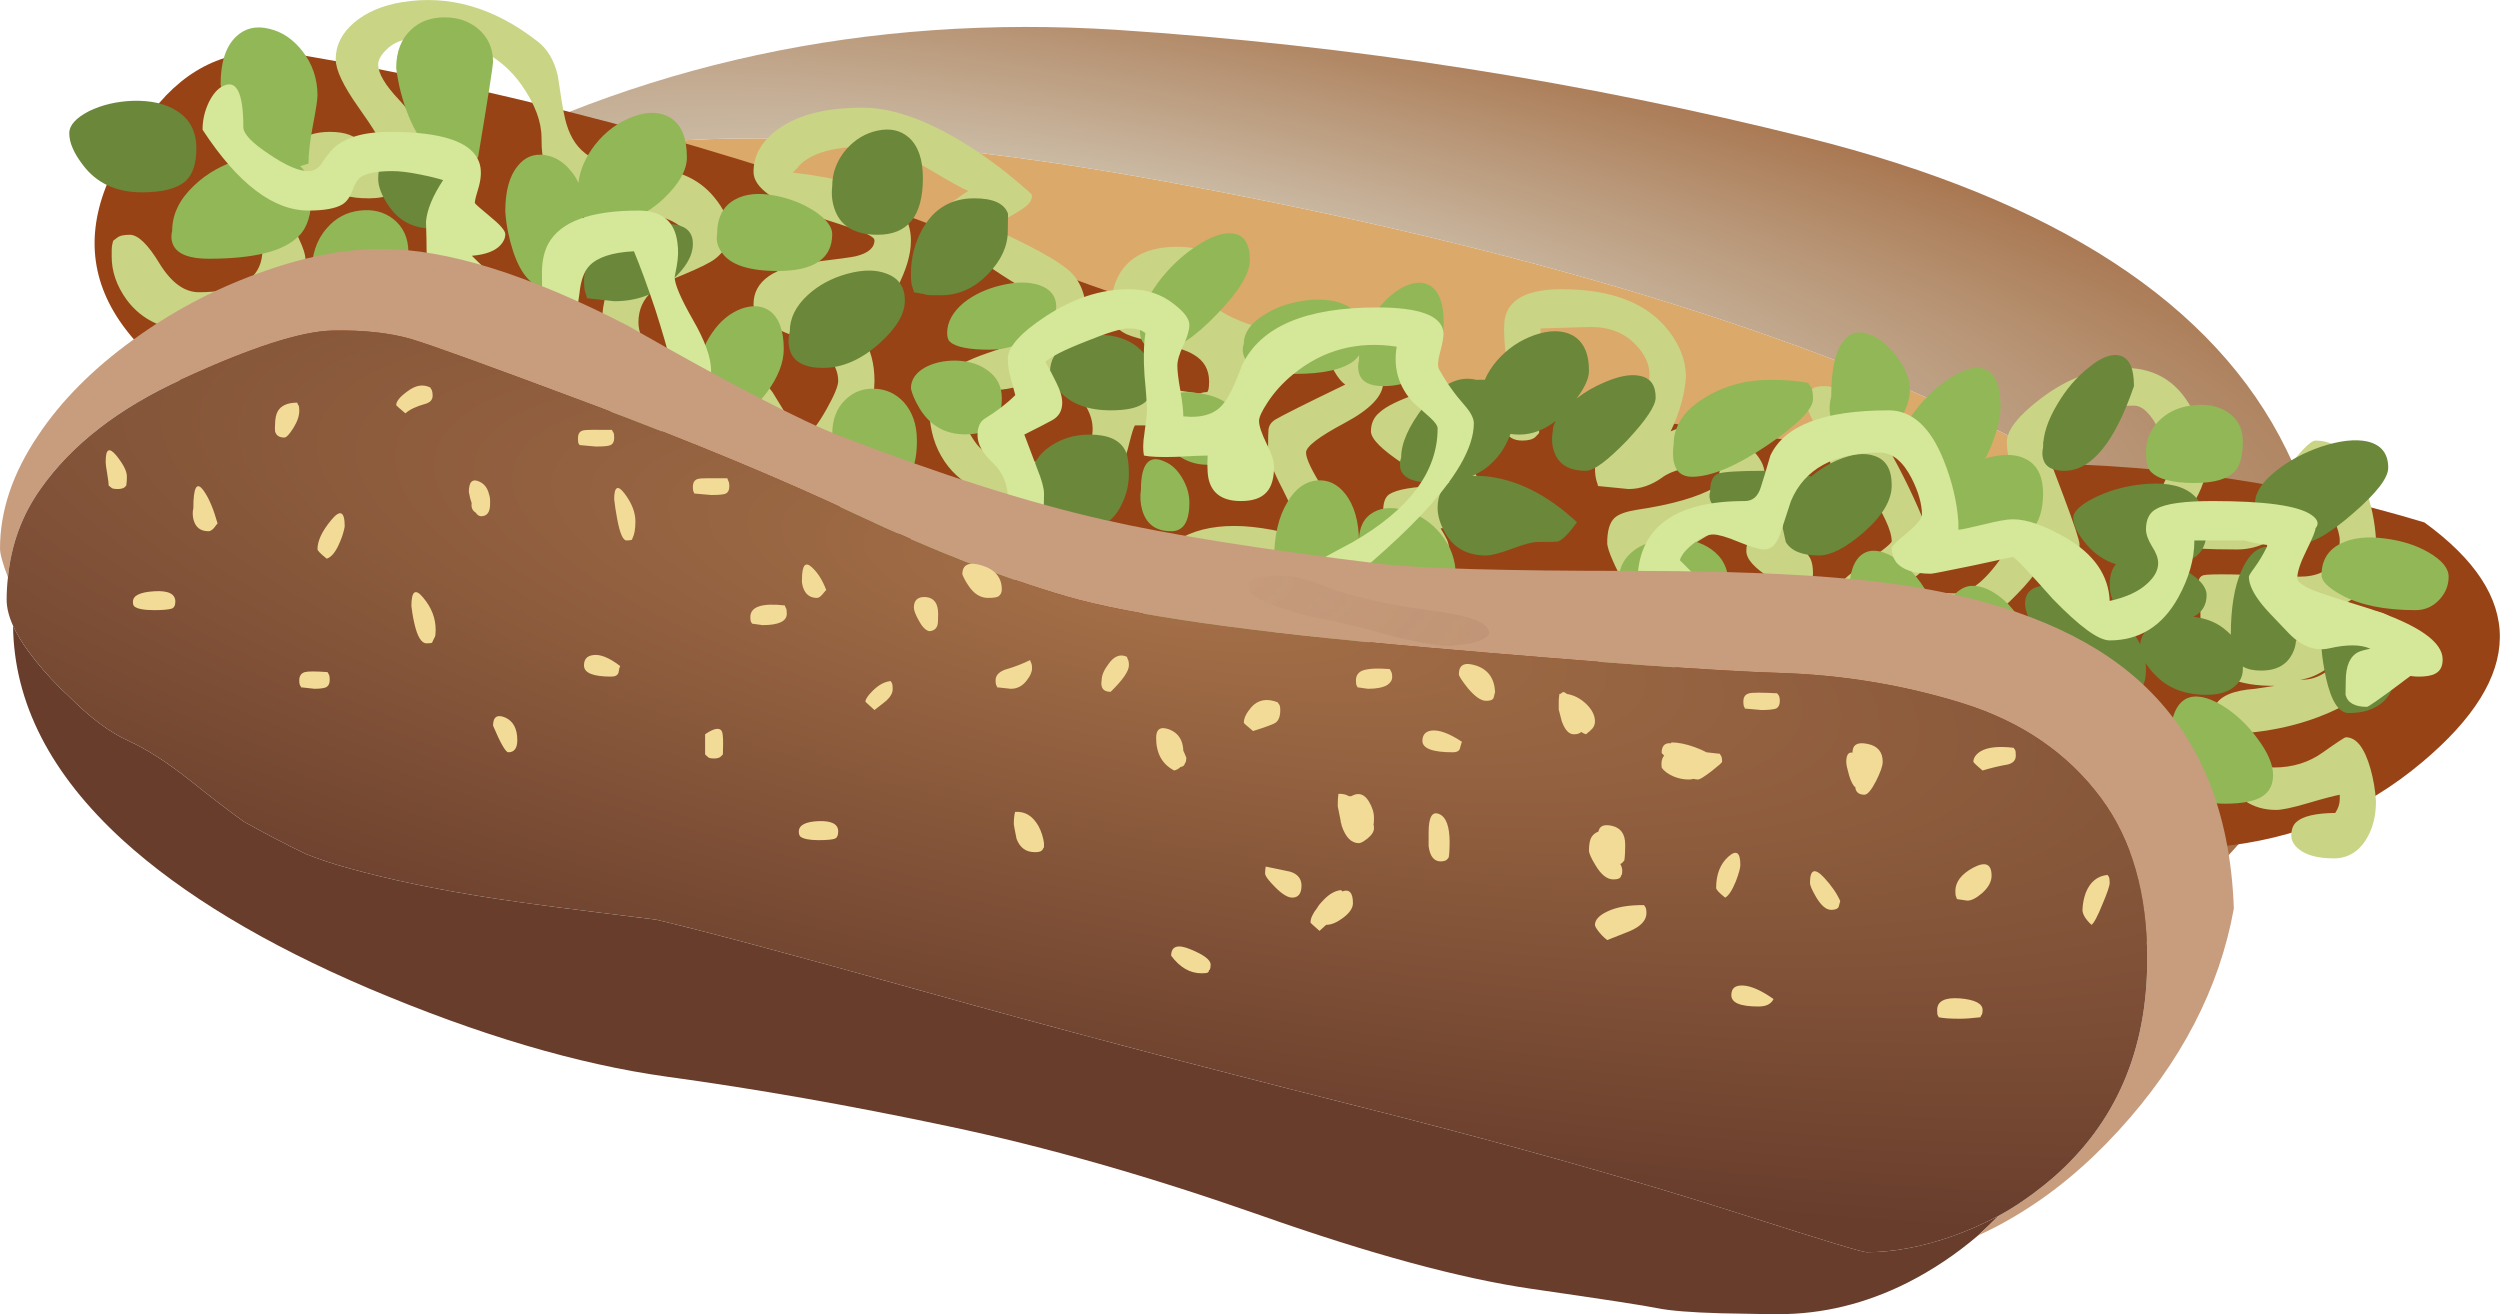
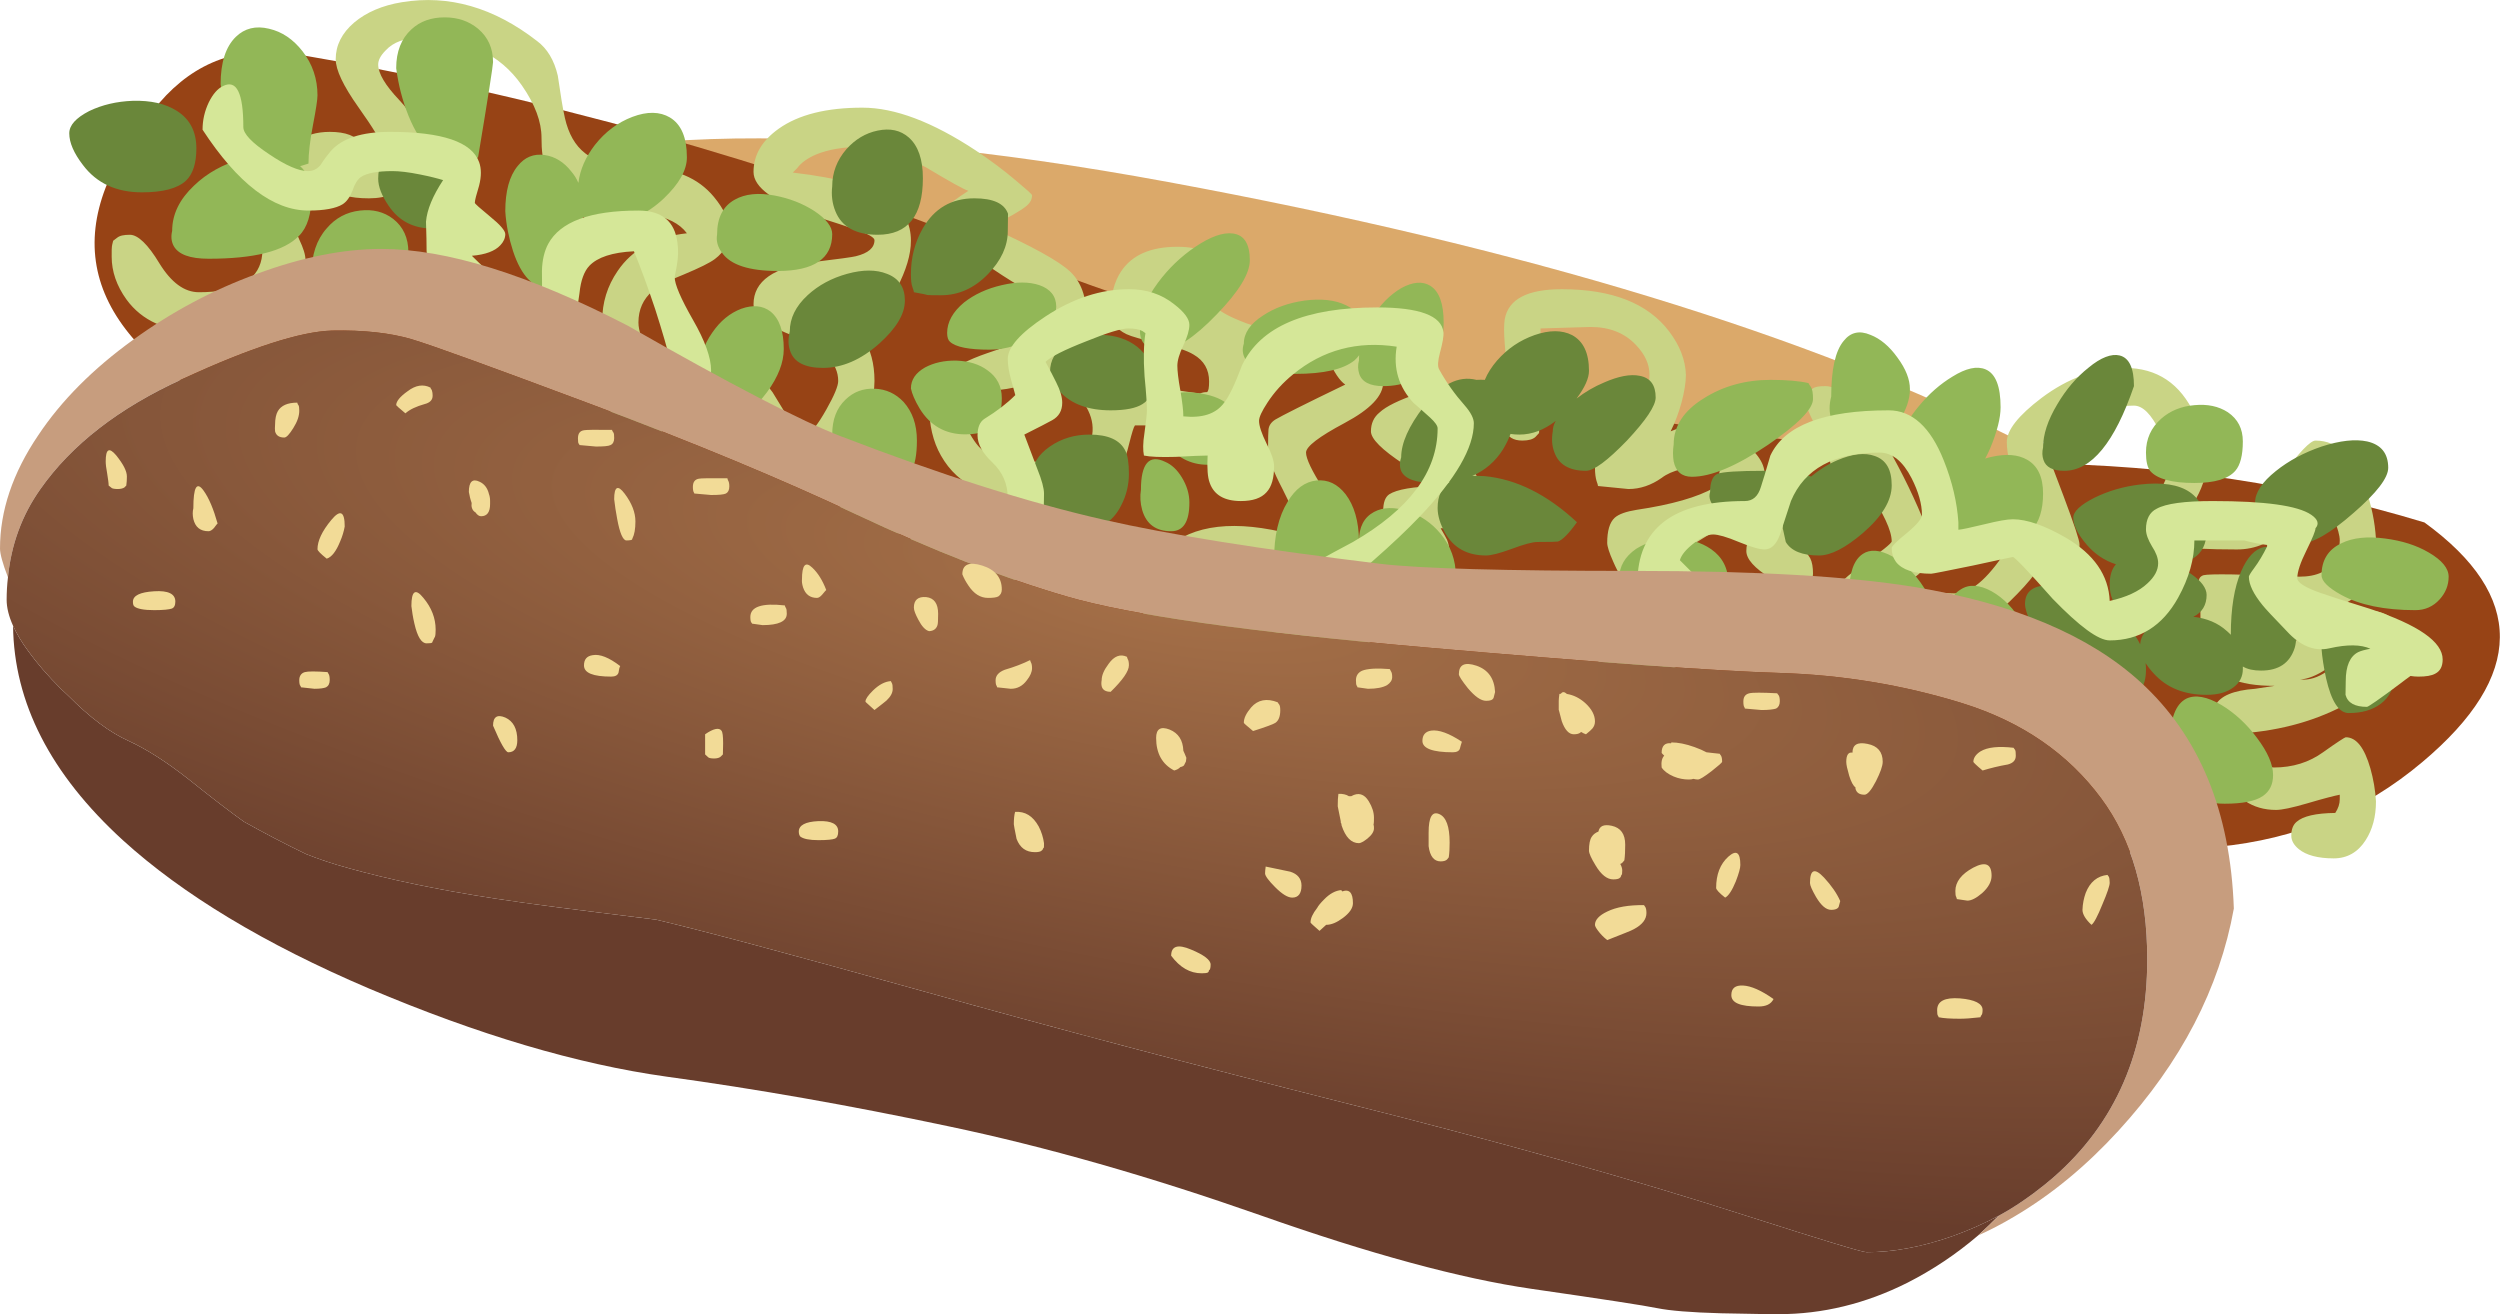
<svg xmlns="http://www.w3.org/2000/svg" version="1.1" viewBox="0 0 56.941 29.932" xml:space="preserve">
  <defs>
    <radialGradient id="c" cx="-21.6" cy="61.95" r="257.22" gradientTransform="matrix(.108 -.022 .005 .025 22.422 16.553)" gradientUnits="userSpaceOnUse">
      <stop stop-color="#ddded0" offset="0" />
      <stop stop-color="#a57048" offset=".988" />
      <stop stop-color="#a57048" offset="1" />
    </radialGradient>
    <radialGradient id="b" cx="-15.45" cy="12.6" r="339.87" gradientTransform="matrix(.108 -.021 .006 .028 22.674 12.434)" gradientUnits="userSpaceOnUse">
      <stop stop-color="#a57048" offset="0" />
      <stop stop-color="#683d2c" offset=".988" />
      <stop stop-color="#683d2c" offset="1" />
    </radialGradient>
    <clipPath id="g">
-       <path d="m25.152 13.672c0.723-0.086 2.262-0.129 4.629-0.129 2.215 0 3.914-0.098 5.102-0.293 1.812-0.301 3.187-0.879 4.125-1.738 1.066-0.977 1.633-2.348 1.695-4.121-0.262-1.453-0.961-2.801-2.101-4.047-0.59-0.645-1.219-1.164-1.895-1.563-0.234-0.14-0.457-0.254-0.664-0.347-0.402-0.344-0.832-0.629-1.285-0.86-0.762-0.383-1.547-0.574-2.352-0.574-0.144 0-0.492 4e-3 -1.043 0.016-0.551 0.015-0.937 0.047-1.164 0.093-0.226 0.047-0.992 0.165-2.289 0.352-1.297 0.188-2.949 0.637-4.953 1.344-2.004 0.703-3.898 1.246-5.687 1.621-1.79 0.379-3.5 0.68-5.125 0.902-1.625 0.227-3.43 0.762-5.422 1.606-1.903 0.812-3.399 1.715-4.485 2.703-1.316 1.203-1.984 2.504-2 3.906-0.078 0.172-0.117 0.332-0.117 0.473 0 0.14 8e-3 0.277 0.024 0.41-0.098 0.254-0.145 0.43-0.145 0.523 0 0.688 0.23 1.375 0.695 2.063 0.418 0.629 0.996 1.211 1.731 1.742 0.699 0.508 1.453 0.91 2.258 1.203 0.816 0.301 1.57 0.453 2.265 0.453 1.184 0 2.676-0.465 4.481-1.394 1.875-1.071 3.175-1.746 3.902-2.024 1.805-0.695 3.398-1.203 4.789-1.519 1.188-0.27 2.867-0.539 5.031-0.801z" />
-     </clipPath>
+       </clipPath>
    <clipPath id="f">
      <path d="m-212.37-344.65h392.78v557.64h-392.78v-557.64z" />
    </clipPath>
    <radialGradient id="a" cx="-13.45" cy="17.6" r="370.43" gradientUnits="userSpaceOnUse">
      <stop stop-color="#fff" offset="0" />
      <stop stop-color="#fff" stop-opacity="0" offset=".988" />
      <stop stop-color="#fff" stop-opacity="0" offset="1" />
    </radialGradient>
    <mask id="e">
      <g clip-path="url(#f)">
        <path d="m-212.37-344.65h392.78v557.64h-392.78v-557.64z" fill="url(#a)" />
      </g>
    </mask>
    <radialGradient id="d" cx="-13.45" cy="17.6" r="370.43" gradientUnits="userSpaceOnUse">
      <stop stop-color="#c79d7e" offset="0" />
      <stop stop-color="#92603f" offset=".988" />
      <stop stop-color="#92603f" offset="1" />
    </radialGradient>
  </defs>
  <g transform="matrix(1.25 0 0 -1.25 0 29.932)">
    <path d="m38.859 6.668 0.036-0.07c-0.059-0.043-0.094-0.055-0.106-0.039 0.023 0.039 0.047 0.078 0.07 0.109z" fill="#a57048" fill-rule="evenodd" />
    <path d="m37.09 6.363 0.015-0.078c-0.031-8e-3 -0.066-0.015-0.097-0.019l0.082 0.097z" fill="#ddded0" fill-rule="evenodd" />
    <path d="m37.09 6.363-0.082-0.097c-0.356-0.723-2.531-0.305-6.531 1.261-4.004 1.575-9.422 2.864-16.247 3.864-6.828 1.008-9.5 3.636-8.019 7.894 0 0 0 4e-3 4e-3 4e-3 0.305 0.352 0.711 0.645 1.219 0.871 2.742 1.512 7.359 1.668 13.851 0.469 6.496-1.199 11.688-2.785 15.578-4.754 3.891-1.969 3.965-5.137 0.227-9.512z" fill="#dba96a" fill-rule="evenodd" />
-     <path d="m37.105 6.285-0.015 0.078c3.738 4.375 3.664 7.543-0.227 9.512-3.89 1.969-9.082 3.555-15.578 4.754-6.492 1.199-11.109 1.043-13.851-0.469l0.921 0.668-0.562-0.133c3.812 2.094 8 2.996 12.555 2.707 4.285-0.281 8.488-0.941 12.609-1.972 4.504-1.129 7.406-3.024 8.703-5.676 1.305-2.656 1.168-4.875-0.402-6.66-1.278-1.453-2.063-2.281-2.352-2.488-4e-3 -4e-3 -8e-3 -8e-3 -0.011-8e-3l-0.036 0.07c-0.398-0.086-0.933-0.199-1.593-0.348-0.055-0.011-0.106-0.023-0.161-0.035z" fill="url(#c)" fill-rule="evenodd" />
    <path d="m40.406 8.516c-2.812-0.235-5.633-0.168-8.453 0.207-3.109 0.441-6.18 1.051-9.207 1.832-1.785 0.453-3.551 0.988-5.297 1.601l-13.562 4.45c-2.508 1.5-2.836 3.32-0.981 5.468 0.653 0.758 1.477 1.051 2.481 0.887 4.39-0.746 8.672-1.945 12.847-3.594 2.973-1.183 6.028-2.058 9.168-2.621 2.895-0.531 5.809-0.941 8.75-1.234 0.305-0.028 0.61-0.031 0.918-0.012 2.446-0.023 4.813-0.379 7.106-1.074 1.844-1.34 1.832-2.793-0.035-4.363-1.059-0.895-2.301-1.411-3.735-1.547z" fill="#974315" fill-rule="evenodd" />
    <path d="m27.418 17.68c-0.016 0.203-0.016 0.355 0 0.449 0.066 0.367 0.414 0.547 1.039 0.547 0.918 0 1.57-0.258 1.957-0.77 0.195-0.257 0.297-0.523 0.305-0.789 0-0.14-0.028-0.308-0.078-0.5-0.051-0.187-0.118-0.367-0.2-0.531 0.438 0.188 0.848 0.148 1.231-0.125 0.32-0.227 0.48-0.441 0.48-0.648 0-0.282-0.257-0.602-0.773-0.961-0.59-0.364-0.969-0.594-1.129-0.696 0.039-0.043 0.133-0.172 0.281-0.379 0.211-0.187 0.524-0.281 0.942-0.281 0.281 0 0.468 0.055 0.562 0.164 0.133 0.16 0.211 0.242 0.227 0.25-0.293 0.184-0.442 0.348-0.442 0.496 0 0.188 0.082 0.328 0.242 0.422 0.079 0.051 0.254 0.113 0.532 0.188 0.246 0.07 0.422 0.152 0.531 0.246 0.16 0.133 0.242 0.324 0.242 0.578 0 0.203-0.074 0.441-0.222 0.715-0.145 0.281-0.219 0.441-0.219 0.48 0 0.117 0 0.18 4e-3 0.188 0 0.011 8e-3 0.047 0.023 0.105 0.012 0 0.035 0.012 0.078 0.039 0.043 0.032 0.117 0.043 0.223 0.043 0.375 0 0.82-0.484 1.332-1.461 0.258-0.488 0.476-0.984 0.656-1.488 0-0.121-0.058-0.246-0.176-0.375-0.121-0.133-0.285-0.246-0.488-0.344l-0.055-0.054c0.36-0.012 0.625-0.024 0.801-0.039 0.141-0.012 0.242-0.016 0.305-0.016 0.273 0 0.578 0.254 0.91 0.758 0 0.117-0.07 0.258-0.207 0.422-0.137 0.168-0.207 0.273-0.207 0.32 0 0.148 0.027 0.25 0.086 0.308 0.109 0.106 0.309 0.118 0.601 0.04-0.164 0.371-0.246 0.675-0.246 0.91 0 0.218 0.211 0.484 0.633 0.804 0.485 0.364 0.992 0.547 1.516 0.547 0.59 0 1.015-0.285 1.277-0.855 0.078-0.176 0.141-0.371 0.18-0.59 0.023-0.184 0.035-0.277 0.035-0.281 0-0.239-0.086-0.492-0.25-0.754l-0.027-0.028c0.117-7e-3 0.261-0.027 0.429-0.05 0.133-0.024 0.246-0.035 0.344-0.035 0.277 0 0.574 0.21 0.883 0.636 0.309 0.422 0.512 0.633 0.605 0.633 0.407 0 0.711-0.293 0.914-0.883 0.106-0.293 0.168-0.597 0.188-0.91 0-0.43-0.078-0.738-0.242-0.926-0.352-0.41-1.078-0.535-2.184-0.371 0-0.238-0.019-0.414-0.055-0.523l0.122-0.043c0.105-0.028 0.218-0.039 0.332-0.039 0.511 0 0.879 0.101 1.101 0.304 0.129 0.118 0.211 0.188 0.25 0.207 0.113 0.063 0.266 0.094 0.457 0.094 0.313 0 0.516-0.094 0.614-0.281 0.031-0.07 0.046-0.172 0.046-0.313 0-0.351-0.273-0.699-0.824-1.031-0.562-0.336-1.203-0.539-1.933-0.609 0.023-0.113 0.082-0.242 0.179-0.391 0.102-0.16 0.192-0.242 0.274-0.242 0.347 0 0.644 0.094 0.898 0.277 0.258 0.184 0.399 0.274 0.414 0.274 0.192 0 0.34-0.188 0.449-0.567 0.055-0.195 0.09-0.394 0.102-0.601 0-0.278-0.063-0.512-0.188-0.707-0.14-0.219-0.335-0.332-0.582-0.332-0.289 0-0.5 0.058-0.636 0.168-0.09 0.074-0.137 0.156-0.137 0.246 0 0.113 0.031 0.195 0.094 0.25 0.117 0.105 0.351 0.16 0.707 0.164 0.054 0.082 0.082 0.164 0.082 0.25v0.082c-0.086-0.016-0.285-0.066-0.602-0.16-0.269-0.078-0.453-0.117-0.558-0.117-0.434 0-0.754 0.218-0.965 0.656-0.129 0.265-0.192 0.504-0.192 0.715 0 0.293 0.016 0.472 0.051 0.535 0.09 0.172 0.332 0.273 0.723 0.301l0.355 0.054c-0.668-4e-3 -1.09 0.18-1.261 0.547-0.059 0.121-0.09 0.391-0.09 0.805 0 0.156-0.012 0.316-0.035 0.488-8e-3 0.098 0.023 0.156 0.093 0.176 0.11 0.027 0.692 0.019 1.746-0.027 0.321 0 0.54 0.105 0.653 0.312 0.054 0.102 0.082 0.215 0.082 0.348 0 0.09-0.035 0.218-0.106 0.386-0.074 0.172-0.168 0.348-0.281 0.524-0.098-0.074-0.207-0.18-0.32-0.324-0.176-0.219-0.27-0.336-0.285-0.356-0.239-0.262-0.536-0.394-0.883-0.394-1.02 0-1.699 0.082-2.035 0.254-0.188 0.089-0.282 0.238-0.282 0.445 0 0.113 0 0.176 4e-3 0.187 0 0.012 8e-3 0.047 0.024 0.106 0.039 0.019 0.133 0.015 0.281-4e-3 0.195-0.035 0.332-0.051 0.406-0.051 0.149 0 0.278 0.195 0.387 0.59 0 0.152-0.063 0.359-0.191 0.625-0.153 0.313-0.309 0.469-0.469 0.469-0.438 0-0.817-0.102-1.133-0.301-0.262-0.211-0.434-0.332-0.523-0.363 3e-3 -8e-3 0.128-0.336 0.375-0.989 0.191-0.511 0.289-0.8 0.289-0.875 0-0.113-4e-3 -0.175-8e-3 -0.187s-0.012-0.043-0.02-0.102l-0.066-0.07c-0.051-0.043-0.129-0.066-0.238-0.066-0.118 0-0.2 0.027-0.25 0.078-0.036 0.066-0.063 0.113-0.082 0.144 0-0.168-0.204-0.445-0.606-0.836-0.422-0.398-0.754-0.601-0.992-0.601-0.754 0-1.352 0.094-1.789 0.277-0.317 0.133-0.473 0.254-0.473 0.36 0 0.148 0.184 0.355 0.551 0.617 0.367 0.258 0.551 0.406 0.551 0.441 0 0.195-0.149 0.512-0.442 0.953 0.016-0.289-0.015-0.515-0.086-0.676-0.136-0.304-0.484-0.453-1.043-0.453l0.086-0.132c0.036-0.071 0.051-0.165 0.051-0.282 0-0.168-0.117-0.386-0.351-0.656-0.321-0.371-0.719-0.559-1.192-0.559-0.711 0-1.289 0.278-1.734 0.832-0.149 0.184-0.27 0.387-0.363 0.602-0.075 0.168-0.11 0.281-0.11 0.344 0 0.215 0.043 0.371 0.137 0.457 0.074 0.066 0.207 0.113 0.398 0.144 0.637 0.094 1.114 0.231 1.422 0.407l0.082 0.168c-8e-3 0.023-4e-3 0.07 0.012 0.14-4e-3 0.055-0.063 0.078-0.176 0.078-0.406 0-0.699-0.07-0.883-0.211-0.187-0.132-0.39-0.203-0.605-0.203l-0.555 0.055c0 0.012-8e-3 0.043-0.027 0.094-0.016 0.054-0.028 0.132-0.028 0.238 0 0.164 0.168 0.406 0.497 0.734 0.332 0.328 0.496 0.649 0.496 0.961 0 0.192-0.082 0.371-0.246 0.543-0.207 0.219-0.481 0.328-0.829 0.328l-0.91-0.027c0-0.828-8e-3 -1.465-0.027-1.906l-0.066-0.071c-0.047-0.043-0.125-0.066-0.239-0.066-0.164 0-0.269 0.066-0.312 0.195-0.047 0.129-0.145 0.192-0.293 0.192l-0.883-0.055c0-0.039-0.082-0.082-0.246-0.137 0.34-0.179 0.633-0.441 0.875-0.797 0.207-0.3 0.309-0.546 0.309-0.738 0-0.129-0.063-0.219-0.192-0.277-0.156-0.063-0.375-0.055-0.664 0.019h-0.082c0.055-0.093 0.094-0.164 0.117-0.211 0.031-0.074 0.047-0.168 0.047-0.285 0-0.074-0.059-0.211-0.18-0.406-0.152-0.242-0.339-0.465-0.562-0.672-0.664-0.605-1.461-0.91-2.399-0.91-1.011 0-1.722 0.168-2.125 0.496-0.238 0.192-0.359 0.426-0.359 0.703 0 0.324 0.152 0.629 0.453 0.91 0.496 0.446 1.266 0.536 2.305 0.262 0 0.012 0.015 0.024 0.043 0.027 0.027 0.012 0.039 0.071 0.039 0.18 0 0.07-0.086 0.277-0.258 0.617-0.176 0.336-0.266 0.575-0.266 0.707 0 0.227 4e-3 0.352 8e-3 0.379 8e-3 0.078 0.051 0.137 0.125 0.184 0.11 0.066 0.535 0.281 1.274 0.637-0.102 0.07-0.203 0.222-0.309 0.461-0.066 0.152-0.23 0.23-0.488 0.23-0.07 0-0.129-0.031-0.18-0.09-0.055-0.074-0.097-0.129-0.133-0.164-0.129-0.141-0.359-0.156-0.683-0.051 0.051-0.105 0.062-0.242 0.039-0.414-0.028-0.191-0.098-0.355-0.203-0.5-0.289-0.379-0.758-0.453-1.407-0.215h-0.468c-0.024-0.031-0.055-0.136-0.102-0.32-0.043-0.191-0.101-0.348-0.176-0.465-0.246-0.394-0.742-0.594-1.488-0.594-0.867 0-1.457 0.274-1.769 0.829-0.145 0.254-0.215 0.558-0.215 0.91 0 0.394 0.351 0.715 1.062 0.957 0.418 0.14 0.66 0.23 0.731 0.265 0.218 0.106 0.328 0.231 0.328 0.375 0 0.102-4e-3 0.184-0.012 0.243-8e-3 0.062-0.016 0.109-0.016 0.144-0.203 0.039-0.585 0.258-1.152 0.656-0.555 0.395-0.832 0.633-0.832 0.723 0 0.106 0.203 0.289 0.606 0.551-0.079 0.023-0.333 0.164-0.77 0.426-0.477 0.25-0.867 0.375-1.172 0.375-0.332 0-0.605-0.047-0.828-0.137-0.164-0.07-0.281-0.156-0.348-0.25l-0.082-0.082c0.852-0.098 1.446-0.266 1.782-0.512 0.246-0.183 0.371-0.426 0.371-0.73 0-0.25-0.086-0.539-0.258-0.868-0.25-0.453-0.559-0.515-0.93-0.179h-0.633c0.45-0.215 0.762-0.449 0.942-0.711 0.144-0.215 0.215-0.481 0.215-0.797 0-0.305-0.11-0.648-0.336-1.031-0.282-0.477-0.629-0.715-1.043-0.715-0.395 0-0.676 0.223-0.844 0.672-0.09 0.25-0.156 0.406-0.195 0.469-0.098 0.14-0.227 0.21-0.395 0.21-0.09 0-0.199-0.043-0.328-0.128-0.129-0.082-0.242-0.122-0.332-0.122-0.559 0-0.977 0.278-1.246 0.829-0.164 0.336-0.242 0.636-0.242 0.91 0 0.336 0.093 0.636 0.281 0.91 0.266 0.394 0.687 0.625 1.262 0.687-0.133 0.18-0.36 0.293-0.684 0.348-0.184 0.031-0.48 0.059-0.883 0.09-0.347 0.051-0.601 0.156-0.761 0.308-0.215 0.211-0.325 0.54-0.321 0.993 0 0.293-0.117 0.609-0.359 0.957-0.399 0.574-1.02 0.863-1.856 0.863-0.277 0-0.484-0.074-0.625-0.227-0.093-0.093-0.136-0.179-0.136-0.257 0-0.161 0.129-0.379 0.382-0.645 0.258-0.269 0.387-0.551 0.387-0.844 0-0.242-0.062-0.449-0.191-0.617-0.164-0.223-0.414-0.332-0.746-0.332-0.352 0-0.578 0.067-0.676 0.203-0.055 0.074-0.102 0.18-0.152 0.321-0.133-0.102-0.262-0.25-0.379-0.442-0.114-0.187-0.172-0.34-0.172-0.457 0-0.094 0.039-0.219 0.109-0.375 0.074-0.156 0.113-0.277 0.113-0.371 0-0.191-0.222-0.453-0.668-0.781-0.472-0.352-0.89-0.528-1.265-0.528-0.602 0-1.043 0.196-1.328 0.586-0.18 0.25-0.27 0.512-0.27 0.778 0 0.113 0 0.175 4e-3 0.187 0 0.012 8e-3 0.047 0.023 0.106l0.071 0.054c0.047 0.039 0.121 0.055 0.234 0.055 0.145 0 0.328-0.172 0.539-0.523 0.215-0.348 0.453-0.524 0.719-0.524 0.68 0 1.059 0.203 1.141 0.606 0.039 0.207 0.011 0.429-0.082 0.664 0 0.281 0.082 0.586 0.242 0.914 0.246 0.492 0.605 0.738 1.082 0.738 0.293 0 0.484-0.074 0.578-0.223 0.043-0.171 0.07-0.269 0.082-0.3 0.113 0.023 0.176 0.039 0.187 0.046 0.059 0.032 0.09 0.11 0.09 0.231 0 0.078-0.14 0.309-0.414 0.695-0.277 0.391-0.414 0.68-0.414 0.875 0 0.254 0.113 0.477 0.336 0.668 0.223 0.188 0.516 0.313 0.871 0.371 0.856 0.141 1.676-0.097 2.461-0.707 0.184-0.136 0.313-0.347 0.379-0.633 0.051-0.347 0.09-0.601 0.129-0.769 0.066-0.289 0.187-0.504 0.371-0.645 0.231-0.179 0.59-0.269 1.078-0.269 0.555 0 0.977-0.176 1.266-0.524 0.187-0.226 0.281-0.433 0.281-0.625 0-0.203-0.086-0.375-0.262-0.507-0.093-0.071-0.285-0.164-0.566-0.282-0.27-0.105-0.457-0.207-0.57-0.3-0.172-0.149-0.258-0.34-0.258-0.575 0-0.156 0.07-0.347 0.215-0.574 0.175-0.281 0.379-0.418 0.601-0.418 0.094 0 0.188 0.063 0.27 0.192s0.199 0.195 0.347 0.195c0.348 0 0.684-0.223 1.012-0.668 0.289-0.484 0.477-0.758 0.563-0.824 0.125 0.062 0.261 0.234 0.418 0.515 0.144 0.254 0.214 0.426 0.214 0.516 0 0.324-0.257 0.59-0.773 0.801-0.281 0.117-0.457 0.199-0.527 0.242-0.164 0.102-0.243 0.219-0.243 0.355 0 0.422 0.368 0.68 1.102 0.77 0.453 0.055 0.707 0.09 0.762 0.105 0.226 0.055 0.34 0.153 0.34 0.293 0 0.047-0.114 0.114-0.34 0.192-0.141 0.051-0.395 0.133-0.762 0.25-0.734 0.254-1.102 0.519-1.102 0.801 0 0.308 0.153 0.57 0.461 0.789 0.364 0.257 0.871 0.382 1.524 0.382 0.586 0 1.273-0.257 2.066-0.781 0.258-0.172 0.504-0.355 0.735-0.551 0.191-0.16 0.289-0.246 0.289-0.265 0-0.071-0.032-0.133-0.094-0.188-0.106-0.09-0.332-0.218-0.68-0.39 0.778-0.352 1.266-0.621 1.469-0.813 0.195-0.183 0.297-0.457 0.297-0.816 0-0.254-0.156-0.531-0.465-0.832-0.437-0.422-1.016-0.586-1.742-0.492v-0.661c0.113-0.226 0.215-0.371 0.297-0.437 0.203-0.149 0.543-0.227 1.015-0.227 0.614 0 0.95 0.168 1 0.496 0.024 0.168-0.011 0.332-0.105 0.497 0 0.187 0.074 0.3 0.226 0.343 0.278 0.082 0.895 0.051 1.84-0.093 0.039 0.019 0.082 0.027 0.129 0.027 0.028 0.015 0.039 0.078 0.039 0.195 0 0.215-0.093 0.379-0.281 0.488-0.121 0.075-0.328 0.141-0.613 0.204-0.313 0.066-0.52 0.125-0.617 0.171-0.188 0.094-0.282 0.227-0.282 0.403 0 0.301 0.063 0.551 0.192 0.742 0.199 0.297 0.539 0.445 1.023 0.445 0.488 0 0.746-0.164 0.77-0.492 7e-3 -0.098-8e-3 -0.211-0.047-0.34-0.043-0.113-0.063-0.172-0.063-0.179 0-0.079 0.121-0.176 0.36-0.286 0.203-0.089 0.332-0.136 0.386-0.136 0.102 0 0.215 0.054 0.336 0.164 0.125 0.109 0.297 0.164 0.52 0.164 0.433 0 0.808-0.219 1.129-0.66 0.238-0.332 0.359-0.567 0.359-0.707 0-0.243-0.234-0.489-0.703-0.739s-0.703-0.429-0.703-0.539c0-0.109 0.105-0.332 0.32-0.668 0.207-0.34 0.313-0.531 0.313-0.574 0-0.312-0.207-0.547-0.618-0.699-0.132-0.051-0.917-0.258-2.359-0.625 0.309-0.387 0.914-0.578 1.82-0.578 0.692 0 1.297 0.211 1.821 0.64 0.258 0.211 0.453 0.43 0.578 0.657 0 0.05-0.078 0.191-0.234 0.418-0.157 0.226-0.235 0.347-0.235 0.363 0 0.152 0.035 0.254 0.109 0.305 0.137 0.089 0.438 0.144 0.911 0.152-0.231 0.133-0.446 0.266-0.645 0.398-0.398 0.262-0.598 0.461-0.598 0.598 0 0.141 0.051 0.258 0.157 0.344 0.121 0.113 0.355 0.226 0.699 0.344 0.16 0.054 0.309 0.07 0.453 0.042 0.082-0.011 0.188-0.035 0.32-0.07 0.223-0.031 0.493 0.164 0.801 0.578 0.024 0.059 0.028 0.176 8e-3 0.356zm14.961-5.93c-0.16-0.109-0.317-0.172-0.465-0.187 0.16-0.012 0.32 0.035 0.481 0.148 0.062 0.043 0.14 0.113 0.238 0.207-0.09-0.062-0.172-0.117-0.254-0.168zm-21.258 6.899c-0.055-0.055-0.094-0.11-0.109-0.165 0.109-0.054 0.254-0.082 0.441-0.082v0.329c-0.105 0.011-0.176 0.011-0.219 0-0.027-8e-3 -0.066-0.04-0.113-0.082z" fill="#c9d485" fill-rule="evenodd" />
-     <path d="m27.961 17.84c0.269 0.094 0.5 0.094 0.684 0 0.207-0.113 0.308-0.328 0.308-0.652 0-0.133-0.074-0.301-0.226-0.504 0.152 0.117 0.316 0.215 0.503 0.293 0.258 0.113 0.477 0.156 0.645 0.121 0.195-0.035 0.293-0.168 0.293-0.395 0-0.152-0.176-0.414-0.523-0.785-0.356-0.367-0.602-0.551-0.747-0.551-0.304 0-0.5 0.114-0.578 0.344-0.043 0.113-0.05 0.238-0.027 0.375 0 0.059 0.016 0.125 0.055 0.191-0.211-0.164-0.43-0.25-0.664-0.25-0.055 0-0.11 4e-3 -0.161 0.012-0.035-0.098-0.082-0.191-0.136-0.281-0.141-0.223-0.328-0.383-0.559-0.484 0.067 3e-3 0.141 0 0.223-4e-3 0.578-0.055 1.137-0.332 1.683-0.84-0.148-0.207-0.265-0.324-0.347-0.352-0.016-4e-3 -0.141-8e-3 -0.371-8e-3 -0.094 0-0.25-0.043-0.469-0.125-0.223-0.082-0.379-0.121-0.469-0.121-0.344 0-0.59 0.137-0.746 0.41-0.09 0.161-0.137 0.313-0.137 0.454 0 0.222 0.075 0.378 0.219 0.476-0.086-0.012-0.176-0.019-0.273-0.019-0.344 0-0.543 0.074-0.61 0.218-0.031 0.075-0.031 0.161 0 0.25 0 0.258 0.137 0.567 0.41 0.922 0.313 0.406 0.633 0.571 0.961 0.489 0.055 3e-3 0.106 3e-3 0.153 0 0.05 0.121 0.125 0.238 0.222 0.351 0.192 0.219 0.418 0.371 0.684 0.465zm3.187-2.938c0 0.032 4e-3 0.055 0.012 0.079 0 0.183 0.047 0.293 0.137 0.332 0.094 0.035 0.379 0.054 0.855 0.054 0.41 0 0.696-0.035 0.848-0.105 0.145 0.121 0.301 0.222 0.477 0.297 0.273 0.117 0.5 0.144 0.683 0.078 0.207-0.071 0.309-0.246 0.309-0.535 0-0.278-0.176-0.567-0.524-0.868-0.32-0.273-0.586-0.41-0.8-0.41-0.305 0-0.508 0.082-0.606 0.246l-0.055 0.25c0 0.067 8e-3 0.133 0.02 0.2-0.121-0.024-0.258-0.036-0.406-0.036-0.461 0-0.754 0.082-0.883 0.25-0.039 0.051-0.063 0.106-0.067 0.168zm7.473 2.567c0.176-0.043 0.262-0.231 0.262-0.559-0.352-1.027-0.774-1.543-1.27-1.543-0.211 0-0.336 0.067-0.379 0.199-0.023 0.067-0.027 0.141-7e-3 0.227 0 0.234 0.085 0.496 0.261 0.789 0.157 0.266 0.344 0.488 0.567 0.664 0.226 0.188 0.418 0.258 0.566 0.223zm-0.461-2.594c0.254 0.125 0.531 0.207 0.832 0.242 0.809 0.094 1.215-0.187 1.215-0.843 0-0.235-0.082-0.403-0.242-0.5-0.086-0.051-0.195-0.09-0.332-0.122 0.105-0.043 0.203-0.101 0.297-0.168 0.183-0.128 0.277-0.257 0.277-0.378 0-0.184-0.082-0.321-0.242-0.399 0.246-0.027 0.449-0.113 0.609-0.258 0.028-0.023 0.051-0.047 0.074-0.07 0 0.48 0.063 0.867 0.188 1.156 0.113 0.262 0.254 0.41 0.418 0.442 0.16 0.031 0.301-0.055 0.418-0.258 0.125-0.223 0.187-0.528 0.187-0.918 0-0.332-0.015-0.555-0.047-0.66-0.089-0.278-0.292-0.414-0.613-0.414-0.137 0-0.246 0.023-0.332 0.074v-0.047c0-0.133-0.055-0.242-0.16-0.324-0.121-0.098-0.289-0.145-0.5-0.145-0.41 0-0.73 0.129-0.965 0.391-0.062 0.066-0.109 0.129-0.148 0.187 8e-3 -0.043 8e-3 -0.082 8e-3 -0.125 0-0.214-0.063-0.363-0.192-0.453-0.109-0.074-0.285-0.109-0.523-0.109-0.367 0-0.727 0.285-1.071 0.855-0.281 0.453-0.418 0.758-0.418 0.91 0 0.2 0.114 0.313 0.348 0.336 0.211 0.02 0.465-0.035 0.754-0.171 0.305-0.141 0.559-0.325 0.762-0.551 0.097-0.114 0.176-0.231 0.234-0.348 0.012 0.16 0.109 0.289 0.289 0.387 0.012 4e-3 0.024 0.012 0.035 0.019-0.586 0.024-0.879 0.254-0.879 0.684 0 0.16 0.039 0.285 0.114 0.367-0.211 0.067-0.387 0.188-0.532 0.356-0.164 0.191-0.246 0.355-0.246 0.492 0 0.113 0.129 0.234 0.383 0.363zm4.727-0.273c-0.422-0.371-0.746-0.559-0.973-0.559-0.019 0-0.164 0.117-0.43 0.352-0.265 0.242-0.394 0.371-0.394 0.394 0 0.18 0.125 0.371 0.379 0.574 0.234 0.188 0.511 0.336 0.832 0.446 0.336 0.109 0.613 0.14 0.832 0.093 0.254-0.058 0.383-0.218 0.383-0.48 0-0.184-0.211-0.457-0.629-0.82zm-0.375-1.938c0.117 0.063 0.269 0.039 0.453-0.066 0.172-0.098 0.324-0.242 0.457-0.426 0.137-0.195 0.203-0.375 0.203-0.539 0-0.219-0.082-0.387-0.246-0.512-0.152-0.113-0.344-0.168-0.582-0.168-0.18 0-0.317 0.211-0.414 0.637-0.043 0.203-0.071 0.383-0.082 0.535 0 0.285 0.07 0.465 0.211 0.539zm-38.934 8.578c0-0.269-0.062-0.465-0.187-0.586-0.153-0.144-0.422-0.215-0.805-0.215-0.465 0-0.824 0.165-1.074 0.497-0.168 0.218-0.25 0.41-0.25 0.578 0 0.148 0.121 0.281 0.363 0.406 0.234 0.113 0.5 0.176 0.797 0.187 0.324 8e-3 0.586-0.05 0.793-0.179 0.242-0.149 0.363-0.379 0.363-0.688zm7.117-2.73c0 0.012-7e-3 0.043-0.027 0.094-0.02 0.05-0.027 0.128-0.027 0.238 0 0.18 0.101 0.355 0.308 0.535 0.188 0.16 0.414 0.285 0.684 0.379 0.269 0.094 0.496 0.125 0.683 0.094 0.207-0.039 0.309-0.157 0.309-0.348 0-0.219-0.129-0.441-0.387-0.668-0.293-0.254-0.64-0.379-1.047-0.379l-0.496 0.055zm-2.234 1.488c-0.098-0.148-0.293-0.219-0.578-0.219-0.348 0-0.613 0.137-0.801 0.414-0.129 0.188-0.191 0.352-0.191 0.496 0 0.239 0.086 0.391 0.257 0.461 0.149 0.059 0.336 0.051 0.567-0.019 0.219-0.07 0.406-0.18 0.57-0.328 0.172-0.149 0.258-0.297 0.258-0.434 0-0.168-0.027-0.289-0.082-0.371zm11.613-2.156c0.254-8e-3 0.469-0.078 0.645-0.215 0.195-0.156 0.293-0.367 0.293-0.633 0-0.195-0.067-0.336-0.196-0.414-0.117-0.074-0.308-0.113-0.578-0.113-0.406 0-0.711 0.113-0.918 0.332-0.125 0.137-0.187 0.258-0.187 0.371 0 0.207 0.097 0.379 0.293 0.508 0.179 0.113 0.394 0.168 0.648 0.164zm-1.711 1.89c0-0.273-0.121-0.535-0.359-0.781-0.25-0.258-0.535-0.387-0.856-0.387-0.128 0-0.21 0-0.246 4e-3 -0.011 4e-3 -0.093 0.024-0.25 0.051 0 0.012-7e-3 0.043-0.027 0.094s-0.027 0.133-0.027 0.238c0 0.297 0.07 0.574 0.214 0.828 0.211 0.368 0.524 0.551 0.942 0.551 0.344 0 0.547-0.094 0.613-0.281-4e-3 -0.195-4e-3 -0.301-4e-3 -0.317zm-1.547 0.965c0-0.687-0.273-1.031-0.824-1.031-0.398 0-0.656 0.145-0.769 0.426-0.059 0.144-0.078 0.297-0.059 0.457 0 0.25 0.086 0.476 0.258 0.676 0.16 0.179 0.348 0.293 0.57 0.339 0.227 0.047 0.414 8e-3 0.567-0.125 0.171-0.152 0.257-0.398 0.257-0.742zm-2.421-3.14c-0.036 0.105-0.036 0.218-4e-3 0.347 0 0.243 0.109 0.461 0.324 0.66 0.199 0.184 0.441 0.313 0.723 0.391 0.285 0.078 0.527 0.078 0.722 0 0.219-0.082 0.328-0.246 0.328-0.488 0-0.246-0.156-0.504-0.468-0.785-0.332-0.293-0.672-0.442-1.024-0.442-0.332 0-0.535 0.106-0.601 0.317zm6.113-1.832c0.039-0.078 0.062-0.215 0.062-0.414 0-0.204-0.047-0.395-0.14-0.575-0.157-0.316-0.422-0.472-0.797-0.472-0.371 0-0.617 0.16-0.746 0.484-0.063 0.164-0.09 0.336-0.082 0.52 0 0.207 0.105 0.386 0.324 0.539 0.215 0.148 0.453 0.218 0.723 0.218 0.339 0 0.558-0.097 0.656-0.3z" fill="#6a873a" fill-rule="evenodd" />
+     <path d="m27.961 17.84c0.269 0.094 0.5 0.094 0.684 0 0.207-0.113 0.308-0.328 0.308-0.652 0-0.133-0.074-0.301-0.226-0.504 0.152 0.117 0.316 0.215 0.503 0.293 0.258 0.113 0.477 0.156 0.645 0.121 0.195-0.035 0.293-0.168 0.293-0.395 0-0.152-0.176-0.414-0.523-0.785-0.356-0.367-0.602-0.551-0.747-0.551-0.304 0-0.5 0.114-0.578 0.344-0.043 0.113-0.05 0.238-0.027 0.375 0 0.059 0.016 0.125 0.055 0.191-0.211-0.164-0.43-0.25-0.664-0.25-0.055 0-0.11 4e-3 -0.161 0.012-0.035-0.098-0.082-0.191-0.136-0.281-0.141-0.223-0.328-0.383-0.559-0.484 0.067 3e-3 0.141 0 0.223-4e-3 0.578-0.055 1.137-0.332 1.683-0.84-0.148-0.207-0.265-0.324-0.347-0.352-0.016-4e-3 -0.141-8e-3 -0.371-8e-3 -0.094 0-0.25-0.043-0.469-0.125-0.223-0.082-0.379-0.121-0.469-0.121-0.344 0-0.59 0.137-0.746 0.41-0.09 0.161-0.137 0.313-0.137 0.454 0 0.222 0.075 0.378 0.219 0.476-0.086-0.012-0.176-0.019-0.273-0.019-0.344 0-0.543 0.074-0.61 0.218-0.031 0.075-0.031 0.161 0 0.25 0 0.258 0.137 0.567 0.41 0.922 0.313 0.406 0.633 0.571 0.961 0.489 0.055 3e-3 0.106 3e-3 0.153 0 0.05 0.121 0.125 0.238 0.222 0.351 0.192 0.219 0.418 0.371 0.684 0.465zm3.187-2.938c0 0.032 4e-3 0.055 0.012 0.079 0 0.183 0.047 0.293 0.137 0.332 0.094 0.035 0.379 0.054 0.855 0.054 0.41 0 0.696-0.035 0.848-0.105 0.145 0.121 0.301 0.222 0.477 0.297 0.273 0.117 0.5 0.144 0.683 0.078 0.207-0.071 0.309-0.246 0.309-0.535 0-0.278-0.176-0.567-0.524-0.868-0.32-0.273-0.586-0.41-0.8-0.41-0.305 0-0.508 0.082-0.606 0.246l-0.055 0.25c0 0.067 8e-3 0.133 0.02 0.2-0.121-0.024-0.258-0.036-0.406-0.036-0.461 0-0.754 0.082-0.883 0.25-0.039 0.051-0.063 0.106-0.067 0.168zm7.473 2.567c0.176-0.043 0.262-0.231 0.262-0.559-0.352-1.027-0.774-1.543-1.27-1.543-0.211 0-0.336 0.067-0.379 0.199-0.023 0.067-0.027 0.141-7e-3 0.227 0 0.234 0.085 0.496 0.261 0.789 0.157 0.266 0.344 0.488 0.567 0.664 0.226 0.188 0.418 0.258 0.566 0.223zm-0.461-2.594c0.254 0.125 0.531 0.207 0.832 0.242 0.809 0.094 1.215-0.187 1.215-0.843 0-0.235-0.082-0.403-0.242-0.5-0.086-0.051-0.195-0.09-0.332-0.122 0.105-0.043 0.203-0.101 0.297-0.168 0.183-0.128 0.277-0.257 0.277-0.378 0-0.184-0.082-0.321-0.242-0.399 0.246-0.027 0.449-0.113 0.609-0.258 0.028-0.023 0.051-0.047 0.074-0.07 0 0.48 0.063 0.867 0.188 1.156 0.113 0.262 0.254 0.41 0.418 0.442 0.16 0.031 0.301-0.055 0.418-0.258 0.125-0.223 0.187-0.528 0.187-0.918 0-0.332-0.015-0.555-0.047-0.66-0.089-0.278-0.292-0.414-0.613-0.414-0.137 0-0.246 0.023-0.332 0.074v-0.047c0-0.133-0.055-0.242-0.16-0.324-0.121-0.098-0.289-0.145-0.5-0.145-0.41 0-0.73 0.129-0.965 0.391-0.062 0.066-0.109 0.129-0.148 0.187 8e-3 -0.043 8e-3 -0.082 8e-3 -0.125 0-0.214-0.063-0.363-0.192-0.453-0.109-0.074-0.285-0.109-0.523-0.109-0.367 0-0.727 0.285-1.071 0.855-0.281 0.453-0.418 0.758-0.418 0.91 0 0.2 0.114 0.313 0.348 0.336 0.211 0.02 0.465-0.035 0.754-0.171 0.305-0.141 0.559-0.325 0.762-0.551 0.097-0.114 0.176-0.231 0.234-0.348 0.012 0.16 0.109 0.289 0.289 0.387 0.012 4e-3 0.024 0.012 0.035 0.019-0.586 0.024-0.879 0.254-0.879 0.684 0 0.16 0.039 0.285 0.114 0.367-0.211 0.067-0.387 0.188-0.532 0.356-0.164 0.191-0.246 0.355-0.246 0.492 0 0.113 0.129 0.234 0.383 0.363zm4.727-0.273c-0.422-0.371-0.746-0.559-0.973-0.559-0.019 0-0.164 0.117-0.43 0.352-0.265 0.242-0.394 0.371-0.394 0.394 0 0.18 0.125 0.371 0.379 0.574 0.234 0.188 0.511 0.336 0.832 0.446 0.336 0.109 0.613 0.14 0.832 0.093 0.254-0.058 0.383-0.218 0.383-0.48 0-0.184-0.211-0.457-0.629-0.82zm-0.375-1.938c0.117 0.063 0.269 0.039 0.453-0.066 0.172-0.098 0.324-0.242 0.457-0.426 0.137-0.195 0.203-0.375 0.203-0.539 0-0.219-0.082-0.387-0.246-0.512-0.152-0.113-0.344-0.168-0.582-0.168-0.18 0-0.317 0.211-0.414 0.637-0.043 0.203-0.071 0.383-0.082 0.535 0 0.285 0.07 0.465 0.211 0.539zm-38.934 8.578c0-0.269-0.062-0.465-0.187-0.586-0.153-0.144-0.422-0.215-0.805-0.215-0.465 0-0.824 0.165-1.074 0.497-0.168 0.218-0.25 0.41-0.25 0.578 0 0.148 0.121 0.281 0.363 0.406 0.234 0.113 0.5 0.176 0.797 0.187 0.324 8e-3 0.586-0.05 0.793-0.179 0.242-0.149 0.363-0.379 0.363-0.688zm7.117-2.73l-0.496 0.055zm-2.234 1.488c-0.098-0.148-0.293-0.219-0.578-0.219-0.348 0-0.613 0.137-0.801 0.414-0.129 0.188-0.191 0.352-0.191 0.496 0 0.239 0.086 0.391 0.257 0.461 0.149 0.059 0.336 0.051 0.567-0.019 0.219-0.07 0.406-0.18 0.57-0.328 0.172-0.149 0.258-0.297 0.258-0.434 0-0.168-0.027-0.289-0.082-0.371zm11.613-2.156c0.254-8e-3 0.469-0.078 0.645-0.215 0.195-0.156 0.293-0.367 0.293-0.633 0-0.195-0.067-0.336-0.196-0.414-0.117-0.074-0.308-0.113-0.578-0.113-0.406 0-0.711 0.113-0.918 0.332-0.125 0.137-0.187 0.258-0.187 0.371 0 0.207 0.097 0.379 0.293 0.508 0.179 0.113 0.394 0.168 0.648 0.164zm-1.711 1.89c0-0.273-0.121-0.535-0.359-0.781-0.25-0.258-0.535-0.387-0.856-0.387-0.128 0-0.21 0-0.246 4e-3 -0.011 4e-3 -0.093 0.024-0.25 0.051 0 0.012-7e-3 0.043-0.027 0.094s-0.027 0.133-0.027 0.238c0 0.297 0.07 0.574 0.214 0.828 0.211 0.368 0.524 0.551 0.942 0.551 0.344 0 0.547-0.094 0.613-0.281-4e-3 -0.195-4e-3 -0.301-4e-3 -0.317zm-1.547 0.965c0-0.687-0.273-1.031-0.824-1.031-0.398 0-0.656 0.145-0.769 0.426-0.059 0.144-0.078 0.297-0.059 0.457 0 0.25 0.086 0.476 0.258 0.676 0.16 0.179 0.348 0.293 0.57 0.339 0.227 0.047 0.414 8e-3 0.567-0.125 0.171-0.152 0.257-0.398 0.257-0.742zm-2.421-3.14c-0.036 0.105-0.036 0.218-4e-3 0.347 0 0.243 0.109 0.461 0.324 0.66 0.199 0.184 0.441 0.313 0.723 0.391 0.285 0.078 0.527 0.078 0.722 0 0.219-0.082 0.328-0.246 0.328-0.488 0-0.246-0.156-0.504-0.468-0.785-0.332-0.293-0.672-0.442-1.024-0.442-0.332 0-0.535 0.106-0.601 0.317zm6.113-1.832c0.039-0.078 0.062-0.215 0.062-0.414 0-0.204-0.047-0.395-0.14-0.575-0.157-0.316-0.422-0.472-0.797-0.472-0.371 0-0.617 0.16-0.746 0.484-0.063 0.164-0.09 0.336-0.082 0.52 0 0.207 0.105 0.386 0.324 0.539 0.215 0.148 0.453 0.218 0.723 0.218 0.339 0 0.558-0.097 0.656-0.3z" fill="#6a873a" fill-rule="evenodd" />
    <path d="m23.77 18.469c0.304 0.039 0.558 0.012 0.757-0.086 0.211-0.098 0.325-0.262 0.34-0.484 0.039 0.085 0.082 0.171 0.137 0.261 0.148 0.239 0.324 0.414 0.527 0.535 0.215 0.118 0.391 0.129 0.531 0.043 0.161-0.101 0.243-0.324 0.243-0.668 0-0.289-0.071-0.535-0.215-0.738-0.195-0.281-0.492-0.422-0.887-0.422-0.242 0-0.391 0.078-0.437 0.227-0.024 0.074-0.028 0.156-4e-3 0.242 0 0.031 0 0.062 4e-3 0.094-0.028-0.035-0.055-0.067-0.086-0.094-0.203-0.164-0.563-0.246-1.078-0.246-0.489 0-0.79 0.086-0.903 0.258-0.058 0.09-0.07 0.187-0.035 0.293 0 0.191 0.117 0.363 0.348 0.511 0.211 0.141 0.461 0.231 0.758 0.274zm1.875-3.836c0.238-0.078 0.441-0.215 0.605-0.414 0.184-0.223 0.277-0.481 0.277-0.77 0-0.234-0.054-0.41-0.168-0.535-0.113-0.129-0.277-0.195-0.496-0.195-0.195 0-0.363 0.035-0.511 0.101-0.102 0.047-0.227 0.051-0.372 8e-3 -0.144 0.121-0.234 0.196-0.269 0.223-0.039 0.035-0.059 0.062-0.059 0.082 0.028 0.277 0.051 0.492 0.067 0.648-0.047-0.16-0.133-0.332-0.262-0.511-0.211-0.293-0.426-0.442-0.633-0.442-0.344 0-0.547 0.153-0.609 0.449-0.031 0.149-0.031 0.309 0 0.473 0 0.434 0.082 0.785 0.246 1.051 0.141 0.238 0.316 0.367 0.527 0.39 0.207 0.02 0.383-0.062 0.532-0.253 0.156-0.207 0.238-0.489 0.242-0.848 0 0.254 0.093 0.43 0.273 0.527 0.168 0.09 0.371 0.094 0.61 0.016zm4.851 0.906c-0.016 0.094-0.016 0.199 0 0.309 0 0.332 0.184 0.617 0.555 0.843 0.347 0.219 0.754 0.333 1.211 0.333 0.297 0 0.523-0.02 0.691-0.059 0-8e-3 0.016-0.031 0.043-0.07s0.039-0.114 0.039-0.219c0-0.184-0.273-0.461-0.82-0.836-0.574-0.387-1.035-0.582-1.387-0.582-0.183 0-0.293 0.094-0.332 0.281zm-2.148-2.047c0.402 0 0.699-0.156 0.886-0.468 0.094-0.161 0.145-0.325 0.161-0.497 0-0.214-0.02-0.351-0.055-0.41-0.07-0.113-0.235-0.172-0.496-0.172-0.274 0-0.539 0.18-0.797 0.532-0.203 0.281-0.309 0.464-0.309 0.558 0 0.196 0.039 0.321 0.114 0.375 0.07 0.055 0.238 0.082 0.496 0.082zm3.031-0.578c-0.102-0.129-0.285-0.195-0.551-0.195-0.41 0-0.742 0.074-0.992 0.226-0.223 0.133-0.332 0.286-0.332 0.465 0 0.215 0.105 0.395 0.308 0.535 0.192 0.121 0.422 0.184 0.684 0.188 0.274 0 0.5-0.067 0.684-0.195 0.207-0.145 0.312-0.352 0.312-0.614 0-0.183-0.039-0.32-0.113-0.41zm2.703 4.93c0.18-0.07 0.344-0.207 0.492-0.414 0.153-0.207 0.227-0.399 0.227-0.574 0-0.188-0.067-0.379-0.196-0.579-0.156-0.238-0.347-0.359-0.578-0.359-0.367 0-0.586 0.133-0.66 0.391-0.039 0.129-0.039 0.265 0 0.41 0 0.492 0.074 0.832 0.227 1.015 0.125 0.157 0.285 0.196 0.488 0.11zm0.883-1.297c0.187 0.227 0.39 0.402 0.609 0.535 0.25 0.156 0.449 0.199 0.606 0.133 0.183-0.078 0.273-0.309 0.273-0.691 0-0.192-0.062-0.442-0.191-0.75-0.028-0.067-0.059-0.129-0.09-0.184 0.039 0.012 0.078 0.023 0.117 0.031 0.266 0.059 0.481 0.043 0.645-0.051 0.195-0.109 0.293-0.316 0.293-0.617 0-0.605-0.293-0.91-0.883-0.91-0.434 0-0.727 0.133-0.883 0.402-0.051 0.09-0.082 0.184-0.098 0.289-8e-3 0.043-0.011 0.094-0.011 0.149 0 0.086 0.039 0.18 0.113 0.269-0.285 0.024-0.496 0.149-0.633 0.375-0.094 0.157-0.141 0.325-0.141 0.5 0 0.125 0.09 0.301 0.274 0.52zm-1.27-3.402c0 0.363 0.082 0.597 0.246 0.707 0.133 0.089 0.313 0.078 0.528-0.039 0.199-0.11 0.375-0.27 0.531-0.489 0.16-0.226 0.242-0.437 0.242-0.633 0-0.191-0.054-0.355-0.16-0.492-0.133-0.168-0.32-0.254-0.559-0.254-0.273 0-0.496 0.196-0.66 0.586-0.082 0.196-0.136 0.399-0.168 0.614zm1.801-0.844c-0.023 0.109-0.035 0.187-0.035 0.238 0 0.336 0.086 0.559 0.262 0.664 0.152 0.102 0.343 0.09 0.566-0.031 0.223-0.125 0.414-0.324 0.57-0.598 0.172-0.3 0.258-0.629 0.258-0.984 0-0.109-8e-3 -0.18-0.015-0.211-0.024-0.055-0.036-0.094-0.04-0.121l-0.109-0.043c-0.074-0.027-0.168-0.039-0.277-0.039-0.465 0-0.805 0.219-1.02 0.66-0.07 0.141-0.125 0.297-0.16 0.465zm3.684 3.062c-0.051 0.063-0.078 0.176-0.078 0.336 0 0.25 0.093 0.453 0.277 0.617 0.164 0.145 0.367 0.227 0.605 0.247 0.239 0.023 0.442-0.02 0.61-0.129 0.183-0.125 0.273-0.301 0.273-0.532 0-0.253-0.047-0.433-0.137-0.535-0.128-0.148-0.378-0.222-0.746-0.222-0.41 0-0.679 0.074-0.804 0.218zm3.484-1.316c0.207 0.102 0.473 0.129 0.797 0.086 0.301-0.039 0.566-0.121 0.793-0.254 0.242-0.141 0.363-0.289 0.363-0.441 0-0.157-0.055-0.293-0.164-0.414-0.117-0.129-0.265-0.196-0.441-0.196-0.567 0-1.016 0.094-1.352 0.278-0.238 0.132-0.359 0.25-0.359 0.359 0 0.273 0.121 0.469 0.363 0.582zm-1.437-4.609c-0.141-0.094-0.372-0.137-0.692-0.137-0.453 0-0.758 0.183-0.902 0.551-0.047 0.113-0.078 0.242-0.09 0.386v0.192c0 0.422 0.098 0.683 0.293 0.785 0.164 0.078 0.379 0.039 0.644-0.117 0.239-0.145 0.458-0.344 0.645-0.598 0.195-0.258 0.293-0.484 0.293-0.676 0-0.172-0.063-0.3-0.191-0.386zm-36.618 11.66c-0.144 0.121-0.269 0.301-0.375 0.535-0.109 0.25-0.179 0.512-0.214 0.777 0 0.399 0.093 0.684 0.277 0.864 0.16 0.156 0.363 0.207 0.605 0.148 0.239-0.055 0.438-0.191 0.61-0.41 0.183-0.235 0.273-0.504 0.273-0.805 0-0.074-0.027-0.254-0.082-0.539s-0.082-0.519-0.082-0.703l-0.137-0.043c-7e-3 0-0.011 0-0.015-4e-3 0.136-0.121 0.207-0.301 0.207-0.531 0-0.34-0.074-0.586-0.227-0.738-0.273-0.282-0.82-0.418-1.648-0.418-0.34 0-0.551 0.078-0.637 0.234-0.043 0.082-0.051 0.172-0.027 0.273 0 0.301 0.133 0.575 0.398 0.825 0.238 0.23 0.531 0.39 0.871 0.488 0.071 0.019 0.141 0.035 0.203 0.047zm2.887 2.312c0.16 0.149 0.363 0.219 0.606 0.219 0.238 0 0.437-0.066 0.609-0.207 0.184-0.156 0.273-0.359 0.273-0.609 0-0.055-0.089-0.633-0.273-1.735l-0.086-0.047c-0.055-0.023-0.137-0.039-0.246-0.039-0.399 0-0.707 0.282-0.934 0.84-0.113 0.281-0.187 0.57-0.226 0.871 0 0.301 0.093 0.539 0.277 0.707zm4.602-3.078c-0.309-0.293-0.649-0.441-1.016-0.441-0.211 0-0.363 0.035-0.457 0.101-0.02-0.101-0.055-0.246-0.102-0.433-0.078-0.321-0.121-0.567-0.132-0.743l-0.094-0.074c-0.067-0.043-0.152-0.066-0.262-0.066-0.308 0-0.535 0.234-0.687 0.695-0.075 0.235-0.125 0.473-0.141 0.723 0 0.367 0.074 0.644 0.227 0.828 0.128 0.16 0.289 0.227 0.488 0.199 0.191-0.027 0.355-0.129 0.492-0.305 0.051-0.062 0.094-0.128 0.125-0.203 0.031 0.246 0.133 0.473 0.301 0.692 0.191 0.242 0.418 0.41 0.683 0.511 0.27 0.102 0.5 0.098 0.684-0.011 0.207-0.125 0.309-0.367 0.309-0.727 0-0.234-0.141-0.48-0.418-0.746zm1.41-2.012c0.211 0.075 0.387 0.059 0.531-0.05 0.16-0.129 0.242-0.356 0.242-0.684 0-0.246-0.101-0.508-0.304-0.785-0.215-0.293-0.446-0.442-0.688-0.442-0.277 0-0.453 0.122-0.527 0.364-0.035 0.125-0.043 0.254-0.028 0.394 0 0.282 0.082 0.539 0.246 0.77 0.145 0.211 0.321 0.355 0.528 0.433zm-0.442 1.352c0 0.309 0.11 0.519 0.325 0.637 0.187 0.105 0.429 0.129 0.722 0.074 0.27-0.051 0.512-0.145 0.723-0.281 0.219-0.145 0.328-0.286 0.328-0.422 0-0.446-0.332-0.672-0.992-0.672-0.52 0-0.86 0.109-1.016 0.332-0.082 0.109-0.109 0.219-0.09 0.332zm-7.312-1.133c-0.055 0.137-0.082 0.274-0.078 0.414 0 0.344 0.09 0.621 0.277 0.832 0.16 0.188 0.363 0.297 0.606 0.324 0.234 0.028 0.437-0.023 0.605-0.152 0.184-0.144 0.277-0.348 0.277-0.605 0-0.254-0.101-0.516-0.296-0.786-0.227-0.292-0.477-0.441-0.75-0.441-0.313 0-0.524 0.137-0.641 0.414zm13.492-0.183c0-0.141-0.113-0.301-0.336-0.477-0.262-0.203-0.555-0.305-0.879-0.305-0.375 0-0.617 0.047-0.722 0.145-0.032 0.027-0.051 0.082-0.051 0.16 0 0.199 0.105 0.387 0.308 0.555 0.188 0.148 0.418 0.254 0.688 0.316 0.266 0.063 0.496 0.063 0.684 0 0.203-0.07 0.308-0.203 0.308-0.394zm2.535 1.093c0.274 0.184 0.5 0.266 0.684 0.242 0.207-0.027 0.308-0.191 0.308-0.488 0-0.242-0.199-0.57-0.605-0.988-0.41-0.426-0.742-0.641-0.992-0.641-0.223 0-0.352 0.075-0.391 0.227-0.019 0.074-0.019 0.152 4e-3 0.242 0 0.219 0.102 0.469 0.309 0.75 0.191 0.258 0.418 0.477 0.683 0.656zm-3.789-2.25c0.172-0.121 0.262-0.289 0.262-0.508 0-0.179-0.031-0.316-0.09-0.414-0.098-0.164-0.289-0.246-0.574-0.246-0.363 0-0.641 0.157-0.832 0.469-0.09 0.149-0.141 0.274-0.16 0.367 0 0.16 0.086 0.285 0.257 0.383 0.161 0.086 0.348 0.129 0.571 0.125 0.226-8e-3 0.418-0.066 0.566-0.176zm-1.394-1.855c-0.118-0.203-0.34-0.309-0.664-0.309-0.309 0-0.532 0.168-0.664 0.496-0.067 0.168-0.102 0.332-0.106 0.5 0 0.266 0.078 0.477 0.242 0.633 0.145 0.141 0.321 0.207 0.528 0.199 0.211-7e-3 0.386-0.089 0.531-0.242 0.16-0.18 0.242-0.41 0.242-0.703 0-0.254-0.035-0.445-0.109-0.574zm5.957 0.797c0-0.168-0.032-0.305-0.09-0.414-0.09-0.164-0.246-0.25-0.461-0.25-0.316 0-0.578 0.14-0.777 0.414-0.145 0.199-0.215 0.363-0.215 0.496 0 0.148 0.078 0.258 0.242 0.332 0.144 0.07 0.324 0.094 0.527 0.07 0.516-0.055 0.774-0.269 0.774-0.648zm-1.766-1.121c0 0.48 0.149 0.652 0.441 0.511 0.118-0.05 0.219-0.144 0.305-0.285 0.09-0.148 0.137-0.301 0.137-0.457 0-0.351-0.11-0.523-0.332-0.523-0.278 0-0.453 0.129-0.528 0.386-0.035 0.125-0.042 0.25-0.023 0.368z" fill="#92b757" fill-rule="evenodd" />
    <path d="m26.301 17.895c8e-3 -0.075-0.016-0.2-0.063-0.375-0.039-0.149-0.047-0.25-0.015-0.305 0.129-0.234 0.285-0.453 0.465-0.656 0.113-0.129 0.167-0.239 0.167-0.325 0-0.445-0.328-1.011-0.984-1.699-0.457-0.48-1.148-1.086-2.074-1.816 0.121-0.278 0.332-0.567 0.633-0.86 0.511-0.492 1.093-0.738 1.75-0.738 1.027 0 1.925 0.203 2.695 0.617 0.023 0.016 0.297 0.18 0.828 0.496 0.301 0.184 0.567 0.309 0.793 0.375l0.25 0.055c-0.238 0.238-0.473 0.395-0.699 0.469-0.141 0.043-0.211 0.109-0.211 0.191 0 0.996 0.652 1.492 1.957 1.492 0.145 0 0.242 0.086 0.293 0.258 0.035 0.102 0.09 0.293 0.172 0.571 0.258 0.55 0.976 0.824 2.156 0.824 0.426 0 0.762-0.305 1.004-0.914 0.156-0.391 0.242-0.766 0.266-1.125v-0.137c0.062 4e-3 0.222 0.039 0.484 0.102 0.234 0.058 0.406 0.089 0.508 0.089 0.258 0 0.578-0.113 0.965-0.335 0.515-0.301 0.781-0.688 0.8-1.153 0.301 0.067 0.532 0.172 0.688 0.32 0.129 0.118 0.195 0.239 0.195 0.368 0 0.093-0.039 0.195-0.113 0.308-0.07 0.117-0.109 0.219-0.109 0.309 0 0.183 0.066 0.312 0.195 0.375 0.168 0.094 0.508 0.14 1.019 0.14 0.954 0 1.551-0.082 1.797-0.25 0.121-0.082 0.149-0.167 0.078-0.246 0-0.046-0.054-0.179-0.164-0.402-0.113-0.227-0.168-0.394-0.168-0.508 0-0.078 0.141-0.168 0.414-0.265 0.168-0.059 0.469-0.157 0.911-0.293 0.882-0.293 1.324-0.602 1.324-0.922 0-0.125-0.043-0.211-0.133-0.258-0.07-0.039-0.172-0.055-0.309-0.055-0.05 0-0.097 4e-3 -0.144 0.012-0.059-0.043-0.125-0.09-0.195-0.145-0.375-0.281-0.575-0.418-0.598-0.418-0.219 0-0.352 0.071-0.391 0.219 4e-3 0.153 4e-3 0.235 4e-3 0.25 0 0.278 0.078 0.453 0.227 0.528 0.047 0.023 0.121 0.043 0.222 0.062-0.171 0.078-0.421 0.082-0.746 8e-3 -0.273-0.063-0.531 0.043-0.777 0.312-0.25 0.258-0.398 0.418-0.441 0.473-0.165 0.203-0.25 0.375-0.25 0.52 0 0.015 0.031 0.07 0.093 0.152 0.09 0.121 0.168 0.254 0.239 0.398v0.028c-0.149 0.019-0.286 0.047-0.414 0.082h-0.911c0-0.336-0.097-0.684-0.296-1.043-0.286-0.516-0.704-0.778-1.247-0.778-0.207 0-0.55 0.254-1.039 0.758-0.449 0.508-0.695 0.762-0.726 0.762-0.012 0-0.254-0.055-0.727-0.156-0.48-0.098-0.734-0.149-0.761-0.149-0.313 0-0.528 0.071-0.641 0.215-0.051 0.07-0.078 0.152-0.078 0.254 0 0.031 0.093 0.125 0.277 0.273 0.184 0.153 0.274 0.262 0.274 0.332 0 0.196-0.063 0.418-0.188 0.665-0.16 0.312-0.355 0.468-0.582 0.468-0.832 0-1.371-0.297-1.617-0.883-0.098-0.296-0.164-0.496-0.199-0.609-0.067-0.183-0.161-0.273-0.282-0.273-0.093 0-0.25 0.047-0.468 0.136-0.223 0.094-0.379 0.137-0.469 0.137-0.098 0-0.215-0.051-0.352-0.16-0.14-0.109-0.226-0.211-0.254-0.309 0.411-0.41 0.633-0.632 0.664-0.672 0.293-0.328 0.438-0.582 0.438-0.761 0-0.071-0.824-0.399-2.477-0.992-1.691-0.606-2.703-0.911-3.039-0.911-0.957 0-1.757 0.387-2.398 1.161-0.211 0.25-0.387 0.523-0.531 0.82-0.106 0.219-0.161 0.359-0.161 0.418 0 0.223 0.165 0.441 0.485 0.664 0.191 0.133 0.547 0.332 1.062 0.605 1.028 0.594 1.543 1.282 1.543 2.071 0 0.047-0.047 0.113-0.136 0.195-0.18 0.16-0.278 0.25-0.301 0.266-0.27 0.289-0.375 0.629-0.309 1.027-0.715 0.109-1.344-0.059-1.887-0.504-0.187-0.152-0.343-0.324-0.468-0.516-0.102-0.156-0.153-0.265-0.153-0.332 0-0.093 0.047-0.23 0.137-0.414 0.094-0.183 0.137-0.32 0.137-0.414 0-0.211-0.043-0.371-0.137-0.472-0.098-0.11-0.254-0.161-0.469-0.161-0.297 0-0.488 0.11-0.566 0.329-0.039 0.101-0.051 0.265-0.039 0.5-0.094 0-0.285-8e-3 -0.582-0.024-0.274-8e-3 -0.469 0-0.578 0.024-0.02 0.093-0.02 0.226 8e-3 0.402 0.031 0.219 0.046 0.359 0.046 0.422 0 0.094-0.011 0.301-0.043 0.621-0.023 0.324-0.015 0.59 0.016 0.785l-0.055 0.039c-0.058 0.031-0.144 0.047-0.257 0.047-0.125 0-0.383-0.078-0.766-0.234-0.402-0.157-0.648-0.282-0.742-0.375 0.09-0.164 0.152-0.289 0.195-0.375 0.074-0.145 0.109-0.27 0.109-0.368 0-0.148-0.062-0.253-0.183-0.32-0.078-0.043-0.25-0.133-0.508-0.262 0.024-0.066 0.102-0.273 0.238-0.628 0.082-0.204 0.121-0.352 0.121-0.446 0-0.457-0.05-0.816-0.16-1.082-0.199-0.472-0.566-0.711-1.109-0.711-0.539 0-0.895 0.16-1.063 0.477-0.086 0.16-0.117 0.332-0.093 0.515v0.082c-0.246 4e-3 -0.657-0.062-1.227-0.203-0.57-0.14-0.992-0.207-1.258-0.207-0.761 0-1.496 0.45-2.199 1.352-0.352 0.449-0.629 0.906-0.832 1.359 0 0.149 0.09 0.258 0.27 0.328 0.402 0.157 0.695 0.293 0.886 0.407-0.07 0.296-0.172 0.644-0.3 1.043-0.141 0.421-0.27 0.773-0.387 1.054-0.395-0.019-0.664-0.109-0.813-0.265-0.093-0.098-0.156-0.266-0.179-0.496-0.028-0.243-0.071-0.407-0.133-0.485-0.11-0.144-0.332-0.215-0.668-0.215-0.563 0-1.059 0.227-1.488 0.688-0.332 0.351-0.497 0.613-0.497 0.785 0 0.117-3e-3 0.293-0.011 0.527 0.019 0.223 0.125 0.473 0.312 0.758-0.101 0.031-0.242 0.067-0.418 0.102-0.211 0.043-0.379 0.062-0.504 0.062-0.273 0-0.468-0.035-0.578-0.109-0.062-0.047-0.113-0.129-0.152-0.25-0.047-0.117-0.106-0.199-0.18-0.246-0.121-0.074-0.328-0.114-0.621-0.114-0.644 0-1.289 0.493-1.93 1.473 0 0.172 0.036 0.336 0.114 0.5 0.074 0.149 0.16 0.25 0.261 0.297 0.246 0.121 0.368-0.129 0.368-0.75 0-0.121 0.156-0.285 0.468-0.492 0.305-0.207 0.543-0.309 0.707-0.309 0.094 0 0.168 0.035 0.231 0.11 0.07 0.109 0.133 0.191 0.183 0.25 0.207 0.238 0.567 0.355 1.086 0.355 0.95 0 1.489-0.184 1.621-0.551 0.043-0.117 0.043-0.261 0-0.429-0.05-0.164-0.078-0.27-0.078-0.313 0-0.016 0.094-0.098 0.278-0.25 0.183-0.148 0.277-0.258 0.277-0.32 0-0.074-0.031-0.141-0.09-0.203-0.097-0.106-0.273-0.172-0.519-0.192 0.179-0.179 0.312-0.301 0.41-0.367 0.258-0.176 0.543-0.273 0.859-0.297 0.012 0.059 0.012 0.188 8e-3 0.387 4e-3 0.195 0.043 0.359 0.113 0.492 0.219 0.406 0.766 0.609 1.645 0.609 0.426 0 0.664-0.195 0.711-0.589 0.019-0.125 0.015-0.266-0.012-0.418-0.023-0.129-0.039-0.196-0.039-0.203 0-0.133 0.113-0.395 0.332-0.778 0.223-0.387 0.332-0.695 0.332-0.922 0-0.23-0.07-0.39-0.211-0.484-0.039-0.027-0.328-0.156-0.863-0.383 0.215-0.312 0.469-0.617 0.758-0.914 0.578-0.586 1.086-0.879 1.519-0.879 0.254 0 0.668 0.067 1.242 0.195 0.575 0.129 0.957 0.192 1.141 0.192 0.449 0 0.703-0.133 0.766-0.402 0.019-0.083 0.019-0.188 0-0.321-0.02-0.14-0.024-0.219-0.024-0.242 0.012 0 0.063-0.016 0.156-0.043 0.094-0.027 0.196-0.039 0.305-0.039 0.215 0 0.383 0.164 0.508 0.496 0.058 0.164 0.094 0.332 0.109 0.496 0 0.254-0.093 0.469-0.277 0.645-0.184 0.172-0.274 0.34-0.274 0.496 0 0.148 0.043 0.25 0.129 0.304 0.223 0.137 0.407 0.278 0.559 0.43-4e-3 0.012-0.027 0.106-0.078 0.285-0.039 0.141-0.059 0.266-0.059 0.375 0 0.215 0.231 0.473 0.688 0.774 0.504 0.332 1.011 0.496 1.519 0.496 0.321 0 0.594-0.09 0.825-0.274 0.187-0.144 0.277-0.269 0.277-0.375 0-0.093-0.035-0.218-0.11-0.375-0.074-0.156-0.109-0.277-0.109-0.371 0-0.09 0.016-0.238 0.055-0.453 0.035-0.207 0.054-0.363 0.054-0.469 0.344-0.035 0.59 0.043 0.739 0.243 0.094 0.117 0.203 0.347 0.332 0.691 0.336 0.703 1.156 1.051 2.461 1.051 0.769 0 1.172-0.149 1.207-0.449z" fill="#d5e798" fill-rule="evenodd" />
    <path d="m36.418 1.793c-0.125-0.125-0.25-0.246-0.375-0.359-0.402-0.344-0.832-0.629-1.285-0.86-0.762-0.383-1.547-0.574-2.352-0.574-0.144 0-0.492 4e-3 -1.043 0.016-0.551 0.015-0.937 0.047-1.164 0.093-0.226 0.047-0.992 0.165-2.289 0.352-1.297 0.188-2.949 0.637-4.953 1.344-2.004 0.703-3.898 1.246-5.687 1.621-1.79 0.379-3.5 0.68-5.125 0.902-1.625 0.227-3.43 0.762-5.422 1.606-1.903 0.812-3.399 1.715-4.485 2.703-1.316 1.203-1.984 2.504-2 3.906 0.067-0.148 0.16-0.305 0.285-0.473 0.153-0.211 0.348-0.437 0.586-0.675 0.043-0.039 0.086-0.082 0.133-0.125 0.395-0.399 0.762-0.672 1.102-0.825 0.332-0.152 0.703-0.39 1.113-0.714 0.41-0.329 0.738-0.579 0.988-0.758 0.379-0.211 0.758-0.41 1.133-0.59 0.238-0.094 0.492-0.18 0.766-0.254 0.738-0.207 1.629-0.395 2.668-0.555 0.363-0.054 0.742-0.109 1.144-0.16 0.406-0.051 1.008-0.129 1.801-0.226 0.848-0.2 2.465-0.633 4.855-1.301 2.391-0.672 4.958-1.348 7.696-2.039 2.734-0.684 5.187-1.371 7.351-2.067 1.356-0.433 2.071-0.652 2.153-0.652 0.488 0 1.008 0.098 1.554 0.289 0.297 0.106 0.582 0.231 0.852 0.375z" fill="#683d2c" fill-rule="evenodd" />
    <path d="m36.043 1.434c0.125 0.113 0.25 0.234 0.375 0.359 0.293 0.16 0.566 0.348 0.824 0.555 0.055 0.047 0.106 0.09 0.16 0.133 1.149 0.996 1.723 2.324 1.723 3.984 0 1.203-0.281 2.18-0.84 2.934-0.605 0.816-1.445 1.394-2.519 1.73-1.082 0.336-2.2 0.52-3.348 0.555-1.152 0.035-3.313 0.191-6.48 0.468-3.172 0.278-5.34 0.586-6.504 0.926-1.168 0.34-2.438 0.84-3.817 1.488-1.379 0.649-2.976 1.313-4.801 1.997-1.824 0.683-2.929 1.086-3.32 1.203-0.387 0.113-0.867 0.168-1.445 0.156-0.574-0.016-1.481-0.309-2.719-0.879-1.168-0.531-2.031-1.203-2.598-2.012-0.336-0.476-0.531-1.011-0.589-1.605-0.098 0.254-0.145 0.43-0.145 0.523 0 0.688 0.23 1.375 0.695 2.063 0.418 0.629 0.996 1.211 1.731 1.742 0.699 0.508 1.453 0.91 2.258 1.203 0.816 0.301 1.57 0.453 2.265 0.453 1.184 0 2.676-0.465 4.481-1.394 1.875-1.071 3.175-1.746 3.902-2.024 1.805-0.695 3.398-1.203 4.789-1.519 1.188-0.27 2.867-0.539 5.031-0.801 0.723-0.086 2.262-0.129 4.629-0.129 2.211 0 3.914-0.098 5.102-0.293 1.812-0.301 3.187-0.879 4.125-1.738 1.066-0.977 1.633-2.348 1.695-4.121-0.262-1.453-0.961-2.801-2.101-4.047-0.59-0.645-1.219-1.164-1.895-1.563-0.234-0.14-0.457-0.254-0.664-0.347z" fill="#c79d7e" fill-rule="evenodd" />
    <path d="m0.238 12.543c-0.078 0.172-0.117 0.332-0.117 0.473 0 0.14 8e-3 0.277 0.024 0.41 0.058 0.594 0.253 1.129 0.589 1.605 0.567 0.809 1.43 1.481 2.598 2.012 1.238 0.57 2.145 0.863 2.719 0.879 0.578 0.012 1.058-0.043 1.445-0.156 0.391-0.117 1.496-0.52 3.32-1.203 1.825-0.684 3.422-1.348 4.801-1.997 1.379-0.648 2.649-1.148 3.817-1.488 1.164-0.34 3.332-0.648 6.504-0.926 3.167-0.277 5.328-0.433 6.48-0.468 1.148-0.035 2.266-0.219 3.348-0.555 1.074-0.336 1.914-0.914 2.519-1.73 0.559-0.754 0.84-1.731 0.84-2.934 0-1.66-0.574-2.988-1.723-3.984-0.054-0.043-0.105-0.086-0.16-0.133-0.258-0.207-0.531-0.395-0.824-0.555-0.27-0.144-0.555-0.269-0.852-0.375-0.546-0.191-1.066-0.289-1.554-0.289-0.082 0-0.797 0.219-2.153 0.652-2.164 0.696-4.617 1.383-7.351 2.067-2.738 0.691-5.305 1.367-7.696 2.039-2.39 0.668-4.007 1.101-4.855 1.301-0.793 0.097-1.395 0.175-1.801 0.226-0.402 0.051-0.781 0.106-1.144 0.16-1.039 0.16-1.93 0.348-2.668 0.555-0.274 0.074-0.528 0.16-0.766 0.254-0.375 0.18-0.754 0.379-1.133 0.59-0.25 0.179-0.578 0.429-0.988 0.758-0.41 0.324-0.781 0.562-1.113 0.714-0.34 0.153-0.707 0.426-1.102 0.825-0.047 0.043-0.09 0.086-0.133 0.125-0.238 0.238-0.433 0.464-0.586 0.675-0.125 0.168-0.218 0.325-0.285 0.473z" fill="url(#b)" fill-rule="evenodd" />
    <g clip-path="url(#g)">
      <g transform="matrix(.109 -.015 .006 .045 22.653 12.674)">
        <g mask="url(#e)">
          <path d="m25.152 13.672c0.723-0.086 2.262-0.129 4.629-0.129 2.215 0 3.914-0.098 5.102-0.293 1.812-0.301 3.187-0.879 4.125-1.738 1.066-0.977 1.633-2.348 1.695-4.121-0.262-1.453-0.961-2.801-2.101-4.047-0.59-0.645-1.219-1.164-1.895-1.563-0.234-0.14-0.457-0.254-0.664-0.347-0.402-0.344-0.832-0.629-1.285-0.86-0.762-0.383-1.547-0.574-2.352-0.574-0.144 0-0.492 4e-3 -1.043 0.016-0.551 0.015-0.937 0.047-1.164 0.093-0.226 0.047-0.992 0.165-2.289 0.352-1.297 0.188-2.949 0.637-4.953 1.344-2.004 0.703-3.898 1.246-5.687 1.621-1.79 0.379-3.5 0.68-5.125 0.902-1.625 0.227-3.43 0.762-5.422 1.606-1.903 0.812-3.399 1.715-4.485 2.703-1.316 1.203-1.984 2.504-2 3.906-0.078 0.172-0.117 0.332-0.117 0.473 0 0.14 8e-3 0.277 0.024 0.41-0.098 0.254-0.145 0.43-0.145 0.523 0 0.688 0.23 1.375 0.695 2.063 0.418 0.629 0.996 1.211 1.731 1.742 0.699 0.508 1.453 0.91 2.258 1.203 0.816 0.301 1.57 0.453 2.265 0.453 1.184 0 2.676-0.465 4.481-1.394 1.875-1.071 3.175-1.746 3.902-2.024 1.805-0.695 3.398-1.203 4.789-1.519 1.188-0.27 2.867-0.539 5.031-0.801z" fill="url(#d)" fill-rule="evenodd" />
        </g>
      </g>
    </g>
    <path d="m3.711 15.004c0.098-0.137 0.18-0.336 0.254-0.598-0.012-7e-3 -0.031-0.035-0.067-0.082-0.035-0.039-0.07-0.058-0.097-0.058-0.153 0-0.242 0.074-0.278 0.222-0.015 0.071-0.015 0.137 0 0.196 0 0.39 0.063 0.496 0.188 0.32zm-1.399 0.258c0-0.055-3e-3 -0.11-0.011-0.164l-0.035-0.035c-0.024-0.016-0.067-0.028-0.121-0.028-0.055 0-0.09 8e-3 -0.106 0.016-8e-3 8e-3 -0.031 0.023-0.059 0.047 0 0.043-0.011 0.117-0.027 0.218-0.019 0.102-0.027 0.172-0.027 0.223 0 0.227 0.062 0.262 0.191 0.11 0.129-0.161 0.195-0.286 0.195-0.387zm0.11-2.281c0 0.113 0.129 0.175 0.387 0.191 0.257 0.016 0.386-0.047 0.386-0.188 0-0.07-0.023-0.113-0.066-0.128-0.047-0.016-0.152-0.028-0.32-0.028-0.188 0-0.309 0.024-0.36 0.067-0.019 0.015-0.027 0.043-0.027 0.086zm5.445 3.859c8e-3 -0.02 0.016-0.055 0.016-0.106 0-0.078-0.051-0.128-0.149-0.152-0.152-0.043-0.269-0.098-0.347-0.168-0.114 0.094-0.168 0.145-0.168 0.149 0 0.07 0.07 0.156 0.207 0.253 0.148 0.114 0.289 0.133 0.418 0.067 0-0.012 8e-3 -0.024 0.023-0.043zm0.727-2.059c-0.024 0.067-0.039 0.133-0.051 0.2 0 0.187 0.066 0.25 0.195 0.187 0.086-0.039 0.145-0.113 0.172-0.227 0.012-0.031 0.02-0.074 0.02-0.121v-0.058c0-0.149-0.055-0.223-0.164-0.223-0.036 0-0.071 0.024-0.102 0.07-0.035 0.02-0.055 0.047-0.066 0.086-8e-3 0.024-8e-3 0.055-4e-3 0.086zm-3.176 1.828c0-0.011 4e-3 -0.027 0.02-0.046 0.011-0.016 0.015-0.051 0.015-0.102 0-0.094-0.035-0.199-0.109-0.316-0.071-0.114-0.125-0.172-0.164-0.172-0.094 0-0.149 0.039-0.168 0.113-4e-3 0.035-4e-3 0.074 0 0.121 0 0.109 0.019 0.192 0.05 0.246 0.059 0.102 0.176 0.156 0.356 0.156zm0.781-2.527c-0.074-0.183-0.156-0.289-0.246-0.316-0.113 0.09-0.168 0.148-0.168 0.172 0 0.152 0.082 0.328 0.25 0.531 0.164 0.199 0.246 0.16 0.246-0.117-0.015-0.086-0.043-0.18-0.082-0.27zm1.727-1.738c-4e-3 -8e-3 -0.02-0.035-0.043-0.086l-8e-3 -0.02c-8e-3 -0.011-0.043-0.015-0.102-0.015-0.093 0-0.168 0.121-0.222 0.359-0.028 0.117-0.043 0.223-0.055 0.32 0 0.278 0.074 0.329 0.219 0.149 0.148-0.176 0.223-0.371 0.223-0.578 0-0.063-4e-3 -0.106-0.012-0.129zm4.699 2.73c0 0.09 0.039 0.137 0.109 0.149 0.032 8e-3 0.204 0.011 0.52 8e-3 0-0.012 8e-3 -0.028 0.016-0.047 0.011-0.016 0.019-0.051 0.019-0.102 0-0.066-0.023-0.109-0.062-0.129-0.039-0.019-0.129-0.027-0.27-0.027l-0.305 0.027c0 4e-3 -4e-3 0.012-0.011 0.024-8e-3 0.011-0.016 0.043-0.016 0.097zm-1.984 1.032c0.027 7e-3 0.199 0.011 0.511 7e-3 0-0.011 8e-3 -0.027 0.024-0.047 0.012-0.015 0.015-0.05 0.015-0.105 0-0.062-0.023-0.105-0.066-0.125-0.039-0.02-0.129-0.027-0.266-0.027l-0.3 0.027c0 4e-3 -4e-3 0.012-0.012 0.023-0.012 8e-3 -0.016 0.043-0.016 0.098 0 0.09 0.035 0.137 0.11 0.149zm0.55-1.258c0 0.234 0.067 0.269 0.192 0.101 0.129-0.172 0.195-0.34 0.195-0.504 0-0.14-0.019-0.242-0.055-0.312l-7e-3 -0.02c-8e-3 -7e-3 -0.043-0.015-0.102-0.015-0.062 0-0.121 0.133-0.168 0.39-0.023 0.125-0.043 0.246-0.055 0.36zm0.11-3.039c-0.012-0.02-0.024-0.063-0.031-0.121-0.016-0.047-0.059-0.071-0.133-0.071-0.332 0-0.496 0.067-0.496 0.203 0 0.11 0.05 0.172 0.16 0.188 0.129 0.023 0.297-0.043 0.5-0.199zm2.371 0.894c0 0.188 0.211 0.258 0.629 0.211 0-0.012 8e-3 -0.027 0.019-0.047 0.012-0.015 0.016-0.051 0.016-0.105 0-0.137-0.148-0.207-0.441-0.207l-0.192 0.027c0 4e-3 -4e-3 0.012-0.012 0.02-0.011 0.011-0.019 0.047-0.019 0.101zm1.308 0.406c-0.035-0.039-0.066-0.058-0.093-0.058-0.125 0-0.211 0.062-0.254 0.191-0.02 0.063-0.024 0.114-0.02 0.145 0 0.265 0.063 0.336 0.188 0.215 0.101-0.094 0.187-0.231 0.254-0.407-4e-3 -4e-3 -0.032-0.031-0.075-0.086zm3.274 0.094c0-0.058-0.024-0.097-0.063-0.125-0.035-0.019-0.097-0.027-0.187-0.027-0.141 0-0.258 0.074-0.359 0.226-0.051 0.075-0.086 0.141-0.11 0.204 0 0.179 0.121 0.234 0.36 0.16 0.238-0.075 0.359-0.219 0.359-0.438zm-1.16-0.441c0-0.117-4e-3 -0.188-0.012-0.207-0.02-0.067-0.07-0.106-0.152-0.11-0.067 0.016-0.133 0.086-0.196 0.207-0.054 0.102-0.082 0.172-0.082 0.223 0 0.137 0.075 0.203 0.223 0.191 0.145-0.015 0.219-0.117 0.219-0.304zm3.457-0.832c0.011-0.016 0.019-0.051 0.019-0.106 0-0.109-0.113-0.269-0.332-0.484-0.093 0-0.148 0.035-0.164 0.101-8e-3 0.032-8e-3 0.071 0 0.114 0 0.082 0.039 0.179 0.125 0.293 0.102 0.144 0.215 0.187 0.336 0.129 0-0.012 8e-3 -0.028 0.016-0.047zm-1.766-0.055c0.012-0.019 0.02-0.055 0.02-0.105 0-0.067-0.032-0.141-0.094-0.219-0.078-0.106-0.176-0.156-0.293-0.156l-0.25 0.027c0 8e-3 -4e-3 0.019-8e-3 0.027-0.012 0.012-0.019 0.047-0.019 0.102 0 0.082 0.054 0.148 0.168 0.191 0.175 0.051 0.328 0.11 0.461 0.176 0-8e-3 7e-3 -0.023 0.015-0.043zm3.879-1.098c0 0.086 0.047 0.176 0.133 0.278 0.121 0.14 0.285 0.172 0.484 0.094 0-4e-3 8e-3 -0.016 0.024-0.036 0.015-0.015 0.023-0.054 0.023-0.109 0-0.113-0.031-0.191-0.09-0.23-0.035-0.024-0.172-0.075-0.406-0.149-0.039 0.031-0.082 0.07-0.133 0.113-0.023 0.02-0.035 0.032-0.035 0.039zm-1.352-0.125c0.161-0.066 0.243-0.195 0.25-0.386 0.016-0.035 0.036-0.078 0.055-0.129l-8e-3 -0.067c-4e-3 -0.011-0.019-0.039-0.035-0.07-0.015-0.016-0.039-0.027-0.066-0.031-0.028-0.031-0.067-0.051-0.113-0.063-0.219 0.114-0.329 0.313-0.329 0.594 0 0.164 0.082 0.215 0.246 0.152zm-2.289-2.07c0-0.051 0-0.078-3e-3 -0.082-8e-3 -4e-3 -0.016-0.016-0.024-0.039l-0.027-0.023c-0.02-0.012-0.055-0.02-0.11-0.02-0.164 0-0.273 0.078-0.336 0.242-0.035 0.168-0.05 0.258-0.05 0.266 0 0.094 7e-3 0.168 0.023 0.226 0.184 0.012 0.324-0.074 0.43-0.265 0.051-0.098 0.082-0.199 0.097-0.305zm3.02-2.305c-0.012-7e-3 -0.02-0.019-0.02-0.039l-0.019-0.015c-0.02-8e-3 -0.055-0.012-0.109-0.012-0.211 0-0.395 0.105-0.555 0.32 0 0.176 0.121 0.215 0.359 0.114 0.239-0.098 0.36-0.192 0.36-0.274 0-0.051-8e-3 -0.082-0.016-0.094zm-5.793 5.223c0.012-0.019 0.016-0.055 0.016-0.109 0-0.071-0.039-0.141-0.114-0.211-0.015-0.016-0.09-0.071-0.218-0.172-0.036 0.035-0.079 0.074-0.129 0.117-0.024 0.02-0.035 0.031-0.035 0.039 0 0.043 0.046 0.11 0.136 0.199 0.11 0.106 0.215 0.164 0.328 0.172 0-4e-3 4e-3 -0.015 0.016-0.035zm-0.977-2.703c0-0.074-0.019-0.117-0.062-0.133-0.035-0.015-0.133-0.027-0.297-0.027-0.168 0-0.277 0.023-0.332 0.066-0.016 0.02-0.027 0.047-0.027 0.09 0 0.117 0.121 0.18 0.359 0.191 0.238 8e-3 0.359-0.054 0.359-0.187zm-2.425 1.769c0.152 0.106 0.254 0.125 0.297 0.067 0.023-0.027 0.031-0.106 0.031-0.231l-4e-3 -0.203-0.039-0.039c-0.024-0.023-0.067-0.035-0.121-0.035-0.055 0-0.09 8e-3 -0.106 0.02-0.011 0.011-0.031 0.027-0.058 0.054v0.367zm-3.641 0.305c0.145-0.066 0.219-0.203 0.219-0.414 0-0.144-0.055-0.219-0.164-0.219-0.047 0-0.141 0.161-0.278 0.485 0 0.16 0.075 0.211 0.223 0.148zm-3.219 0.793c0.012-0.015 0.02-0.055 0.02-0.109 0-0.067-0.024-0.11-0.067-0.133-0.039-0.016-0.109-0.027-0.211-0.027l-0.246 0.027c0 8e-3 -4e-3 0.019-0.011 0.027-0.012 0.012-0.02 0.047-0.02 0.102 0 0.078 0.035 0.129 0.102 0.148 0.058 0.016 0.195 0.016 0.414 0 0-4e-3 8e-3 -0.015 0.019-0.035zm30.598-1.648c-0.164-0.028-0.32-0.067-0.461-0.11-0.113 0.094-0.168 0.149-0.168 0.157 0 0.07 0.043 0.136 0.129 0.191 0.129 0.078 0.332 0.098 0.605 0.066 0-4e-3 8e-3 -0.015 0.024-0.035 0.012-0.015 0.015-0.054 0.015-0.109 0-0.082-0.046-0.133-0.144-0.16zm1.816-2.012c0-4e-3 8e-3 -0.016 0.024-0.035 8e-3 -0.016 0.015-0.055 0.015-0.11 0-0.05-0.043-0.183-0.132-0.39-0.09-0.223-0.157-0.348-0.2-0.375-0.109 0.101-0.164 0.195-0.164 0.273 4e-3 0.11 0.024 0.211 0.059 0.309 0.078 0.199 0.211 0.308 0.398 0.328zm-4.097 2.062c0-0.078-0.043-0.195-0.121-0.351-0.086-0.168-0.157-0.25-0.211-0.25-0.09 0-0.145 0.035-0.164 0.109v0.024c-0.043 0.031-0.079 0.101-0.114 0.211-0.035 0.121-0.054 0.203-0.054 0.254 0 0.125 0.039 0.183 0.113 0.168 0 0.144 0.09 0.199 0.273 0.16 0.184-0.035 0.278-0.145 0.278-0.325zm-1.899 1.215c0.016-0.019 0.024-0.058 0.024-0.113 0-0.066-0.024-0.109-0.067-0.133-0.047-0.015-0.133-0.027-0.265-0.027l-0.305 0.027c0 8e-3 -4e-3 0.02-0.012 0.031-8e-3 8e-3 -0.015 0.043-0.015 0.098 0 0.086 0.039 0.133 0.109 0.149 0.059 0.015 0.23 0.015 0.508 0 0-4e-3 8e-3 -0.016 0.023-0.032zm1.098-3.855c-4e-3 -0.012-0.012-0.024-0.024-0.031-0.019-0.016-0.058-0.028-0.113-0.028-0.094 0-0.183 0.078-0.277 0.235-0.074 0.129-0.11 0.211-0.11 0.254 0 0.25 0.086 0.281 0.258 0.097 0.133-0.144 0.231-0.285 0.293-0.426l-0.027-0.101zm2.344 0.109-0.192 0.028c0 7e-3 -4e-3 0.019-0.011 0.039-0.012 0.015-0.016 0.054-0.016 0.109 0 0.164 0.109 0.309 0.328 0.426 0.223 0.117 0.332 0.066 0.332-0.149 0-0.109-0.059-0.214-0.172-0.316-0.105-0.09-0.195-0.137-0.269-0.137zm-0.137-1.781c0.273-0.023 0.414-0.094 0.414-0.211 0-0.051-8e-3 -0.082-0.02-0.094-7e-3 -8e-3 -0.015-0.019-0.019-0.039-0.16-0.019-0.285-0.027-0.375-0.027-0.168 0-0.297 8e-3 -0.387 0.027 0 8e-3 -4e-3 0.016-0.012 0.028-0.011 0.011-0.015 0.043-0.015 0.101 0 0.164 0.137 0.235 0.414 0.215zm-3.395-0.012c-0.046-0.093-0.136-0.136-0.273-0.136-0.332 0-0.496 0.066-0.496 0.207 0 0.125 0.07 0.183 0.215 0.175 0.144-7e-3 0.332-0.089 0.554-0.246zm-1.863 4.676c0.121 0 0.262-0.027 0.426-0.086 0.086-0.031 0.156-0.062 0.215-0.094 0.07-7e-3 0.152-0.019 0.242-0.027 0-4e-3 8e-3 -0.016 0.023-0.035 0.012-0.02 0.02-0.055 0.02-0.11 0-0.015-0.063-0.07-0.191-0.171-0.133-0.102-0.215-0.153-0.25-0.153-0.024 0-0.051 4e-3 -0.083 0.012-0.019-8e-3 -0.046-0.012-0.082-0.012-0.093 0-0.183 0.016-0.277 0.055-0.101 0.043-0.176 0.098-0.219 0.164-0.011 0.098 4e-3 0.172 0.047 0.215-0.031 0.031-0.047 0.047-0.047 0.051 0 0.129 0.059 0.187 0.172 0.175 4e-3 4e-3 4e-3 0.012 4e-3 0.016zm-1.902 0.883c0.121-0.02 0.23-0.074 0.332-0.164 0.121-0.11 0.179-0.223 0.179-0.336 0-0.051-0.015-0.09-0.046-0.129-0.02-0.023-0.059-0.059-0.118-0.106-0.027 8e-3 -0.058 0.024-0.089 0.043-4e-3 -3e-3 -8e-3 -7e-3 -0.016-0.015-0.023-0.016-0.059-0.028-0.117-0.028-0.09 0-0.164 0.083-0.219 0.239-0.039 0.148-0.055 0.215-0.055 0.203v0.168c0 0.027 4e-3 0.07 0.012 0.125 8e-3 0 0.02 4e-3 0.027 4e-3 0.028 0.039 0.063 0.039 0.11-4e-3zm0.574-2.508c0.02 0.102 0.098 0.137 0.242 0.106 0.164-0.036 0.246-0.149 0.246-0.344 0-0.11-4e-3 -0.207-0.015-0.285l-0.032-0.039c-0.011-0.012-0.023-0.02-0.043-0.028 0.024-0.043 0.036-0.082 0.036-0.117 0-0.051-4e-3 -0.078-0.012-0.082-4e-3 -4e-3 -0.012-0.016-0.016-0.039l-0.027-0.024c-0.02-0.011-0.055-0.019-0.109-0.019-0.11 0-0.219 0.082-0.321 0.254-0.082 0.133-0.121 0.223-0.121 0.269 0 0.118 0.016 0.204 0.051 0.254 0.027 0.043 0.07 0.075 0.121 0.094zm-8e-3 -1.805c-0.035 0.047-0.055 0.082-0.055 0.106 0 0.09 0.075 0.172 0.223 0.242 0.168 0.082 0.391 0.121 0.672 0.117 0-4e-3 8e-3 -0.015 0.023-0.035 0.012-0.019 0.02-0.055 0.02-0.109 0-0.114-0.074-0.211-0.227-0.293-0.046-0.028-0.211-0.09-0.488-0.2-0.07 0.055-0.125 0.114-0.168 0.172zm2.375 1.348c0.145 0.129 0.219 0.082 0.219-0.152 0-0.055-0.027-0.153-0.082-0.297-0.067-0.164-0.133-0.266-0.195-0.297-0.11 0.086-0.164 0.148-0.164 0.176 0 0.246 0.074 0.437 0.222 0.57zm-4.297 2.867c-0.023-0.019-0.062-0.027-0.117-0.027-0.094 0-0.203 0.078-0.332 0.23-0.109 0.137-0.164 0.223-0.164 0.254 0 0.176 0.106 0.227 0.32 0.156 0.215-0.074 0.328-0.234 0.34-0.48l-0.027-0.105c-4e-3 -0.012-0.012-0.02-0.02-0.028zm-1.117-0.57c0.137 0.019 0.324-0.047 0.559-0.203-0.016-0.051-0.028-0.09-0.035-0.121-0.012-0.047-0.059-0.071-0.129-0.071-0.371 0-0.555 0.071-0.555 0.207 0 0.11 0.055 0.172 0.16 0.188zm-0.711 0.976c0-0.058-0.031-0.105-0.094-0.148-0.078-0.043-0.191-0.066-0.347-0.066l-0.192 0.027c0 8e-3 -4e-3 0.019-0.011 0.027-0.012 0.012-0.016 0.047-0.016 0.102 0 0.078 0.035 0.137 0.109 0.172 0.094 0.039 0.266 0.051 0.508 0.031 0-4e-3 8e-3 -0.016 0.02-0.039 0.015-0.02 0.023-0.051 0.023-0.106zm-0.98-2.128c0.078 3e-3 0.144-0.012 0.191-0.043h0.043c0.129 0.074 0.238 0.043 0.32-0.094 0.063-0.102 0.094-0.203 0.094-0.297 0-0.051 0-0.094-8e-3 -0.129 8e-3 -0.019 8e-3 -0.043 8e-3 -0.066 0-0.059-0.039-0.121-0.121-0.188-0.07-0.055-0.125-0.082-0.152-0.082-0.141 0-0.246 0.109-0.317 0.324 0 0.016-4e-3 0.028-7e-3 0.039l-8e-3 0.012v0.024c-0.035 0.175-0.055 0.269-0.055 0.273 0 0.098 4e-3 0.172 0.012 0.227zm0.07-1.778c0.129 0.047 0.195-0.023 0.195-0.215 0-0.089-0.062-0.179-0.183-0.269-0.11-0.082-0.211-0.125-0.305-0.125-0.039-0.035-0.078-0.07-0.121-0.11-0.109 0.094-0.164 0.145-0.164 0.153 0 0.074 0.039 0.16 0.121 0.265 0.02 0.039 0.062 0.09 0.125 0.153 0.105 0.109 0.211 0.164 0.316 0.172 0-4e-3 4e-3 -0.012 0.016-0.024zm-0.949 0.36c0.137-0.043 0.207-0.129 0.207-0.254 0-0.145-0.059-0.219-0.168-0.219-0.082 0-0.184 0.062-0.313 0.191-0.121 0.121-0.183 0.207-0.183 0.25 0 0.028 4e-3 0.071 0.011 0.125 0.11-0.023 0.258-0.054 0.446-0.093zm2.89 0.261-0.031-0.039c-0.023-0.023-0.062-0.035-0.117-0.035-0.121 0-0.195 0.094-0.219 0.277v0.247c0 0.281 0.063 0.394 0.192 0.339 0.129-0.054 0.191-0.23 0.191-0.519 0-0.102-4e-3 -0.192-0.016-0.27z" fill="#f2db97" fill-rule="evenodd" />
  </g>
</svg>